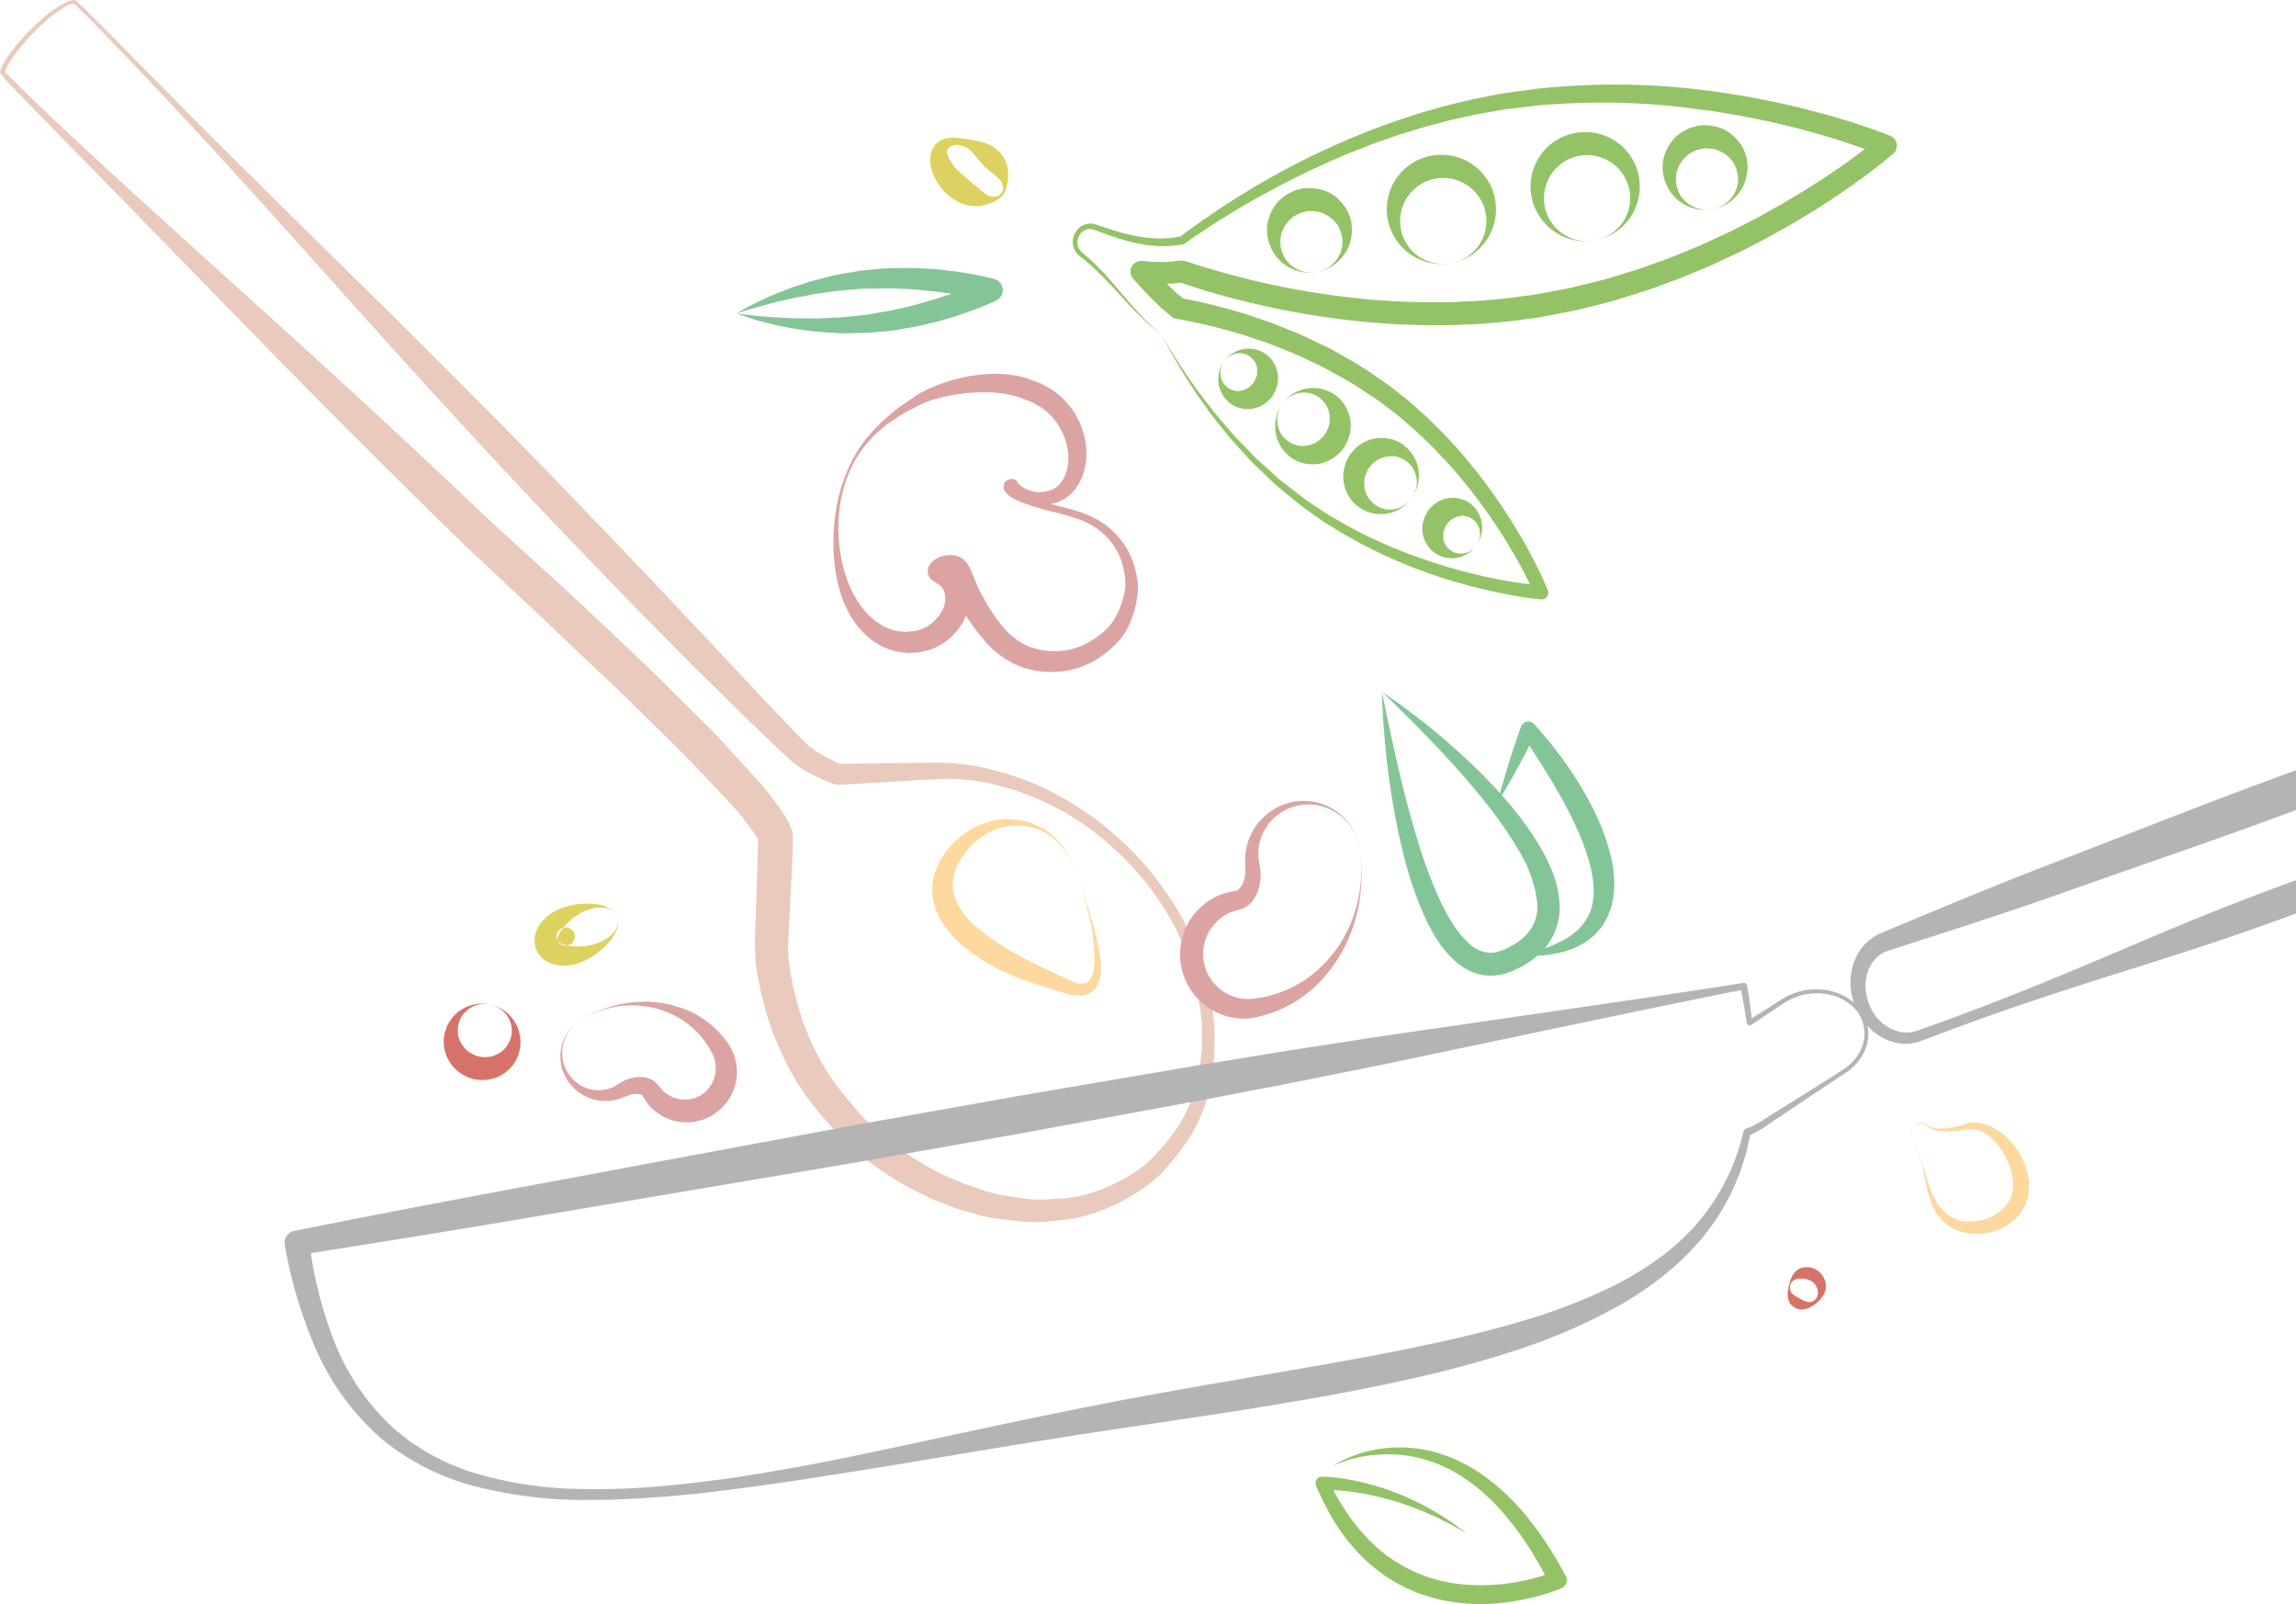
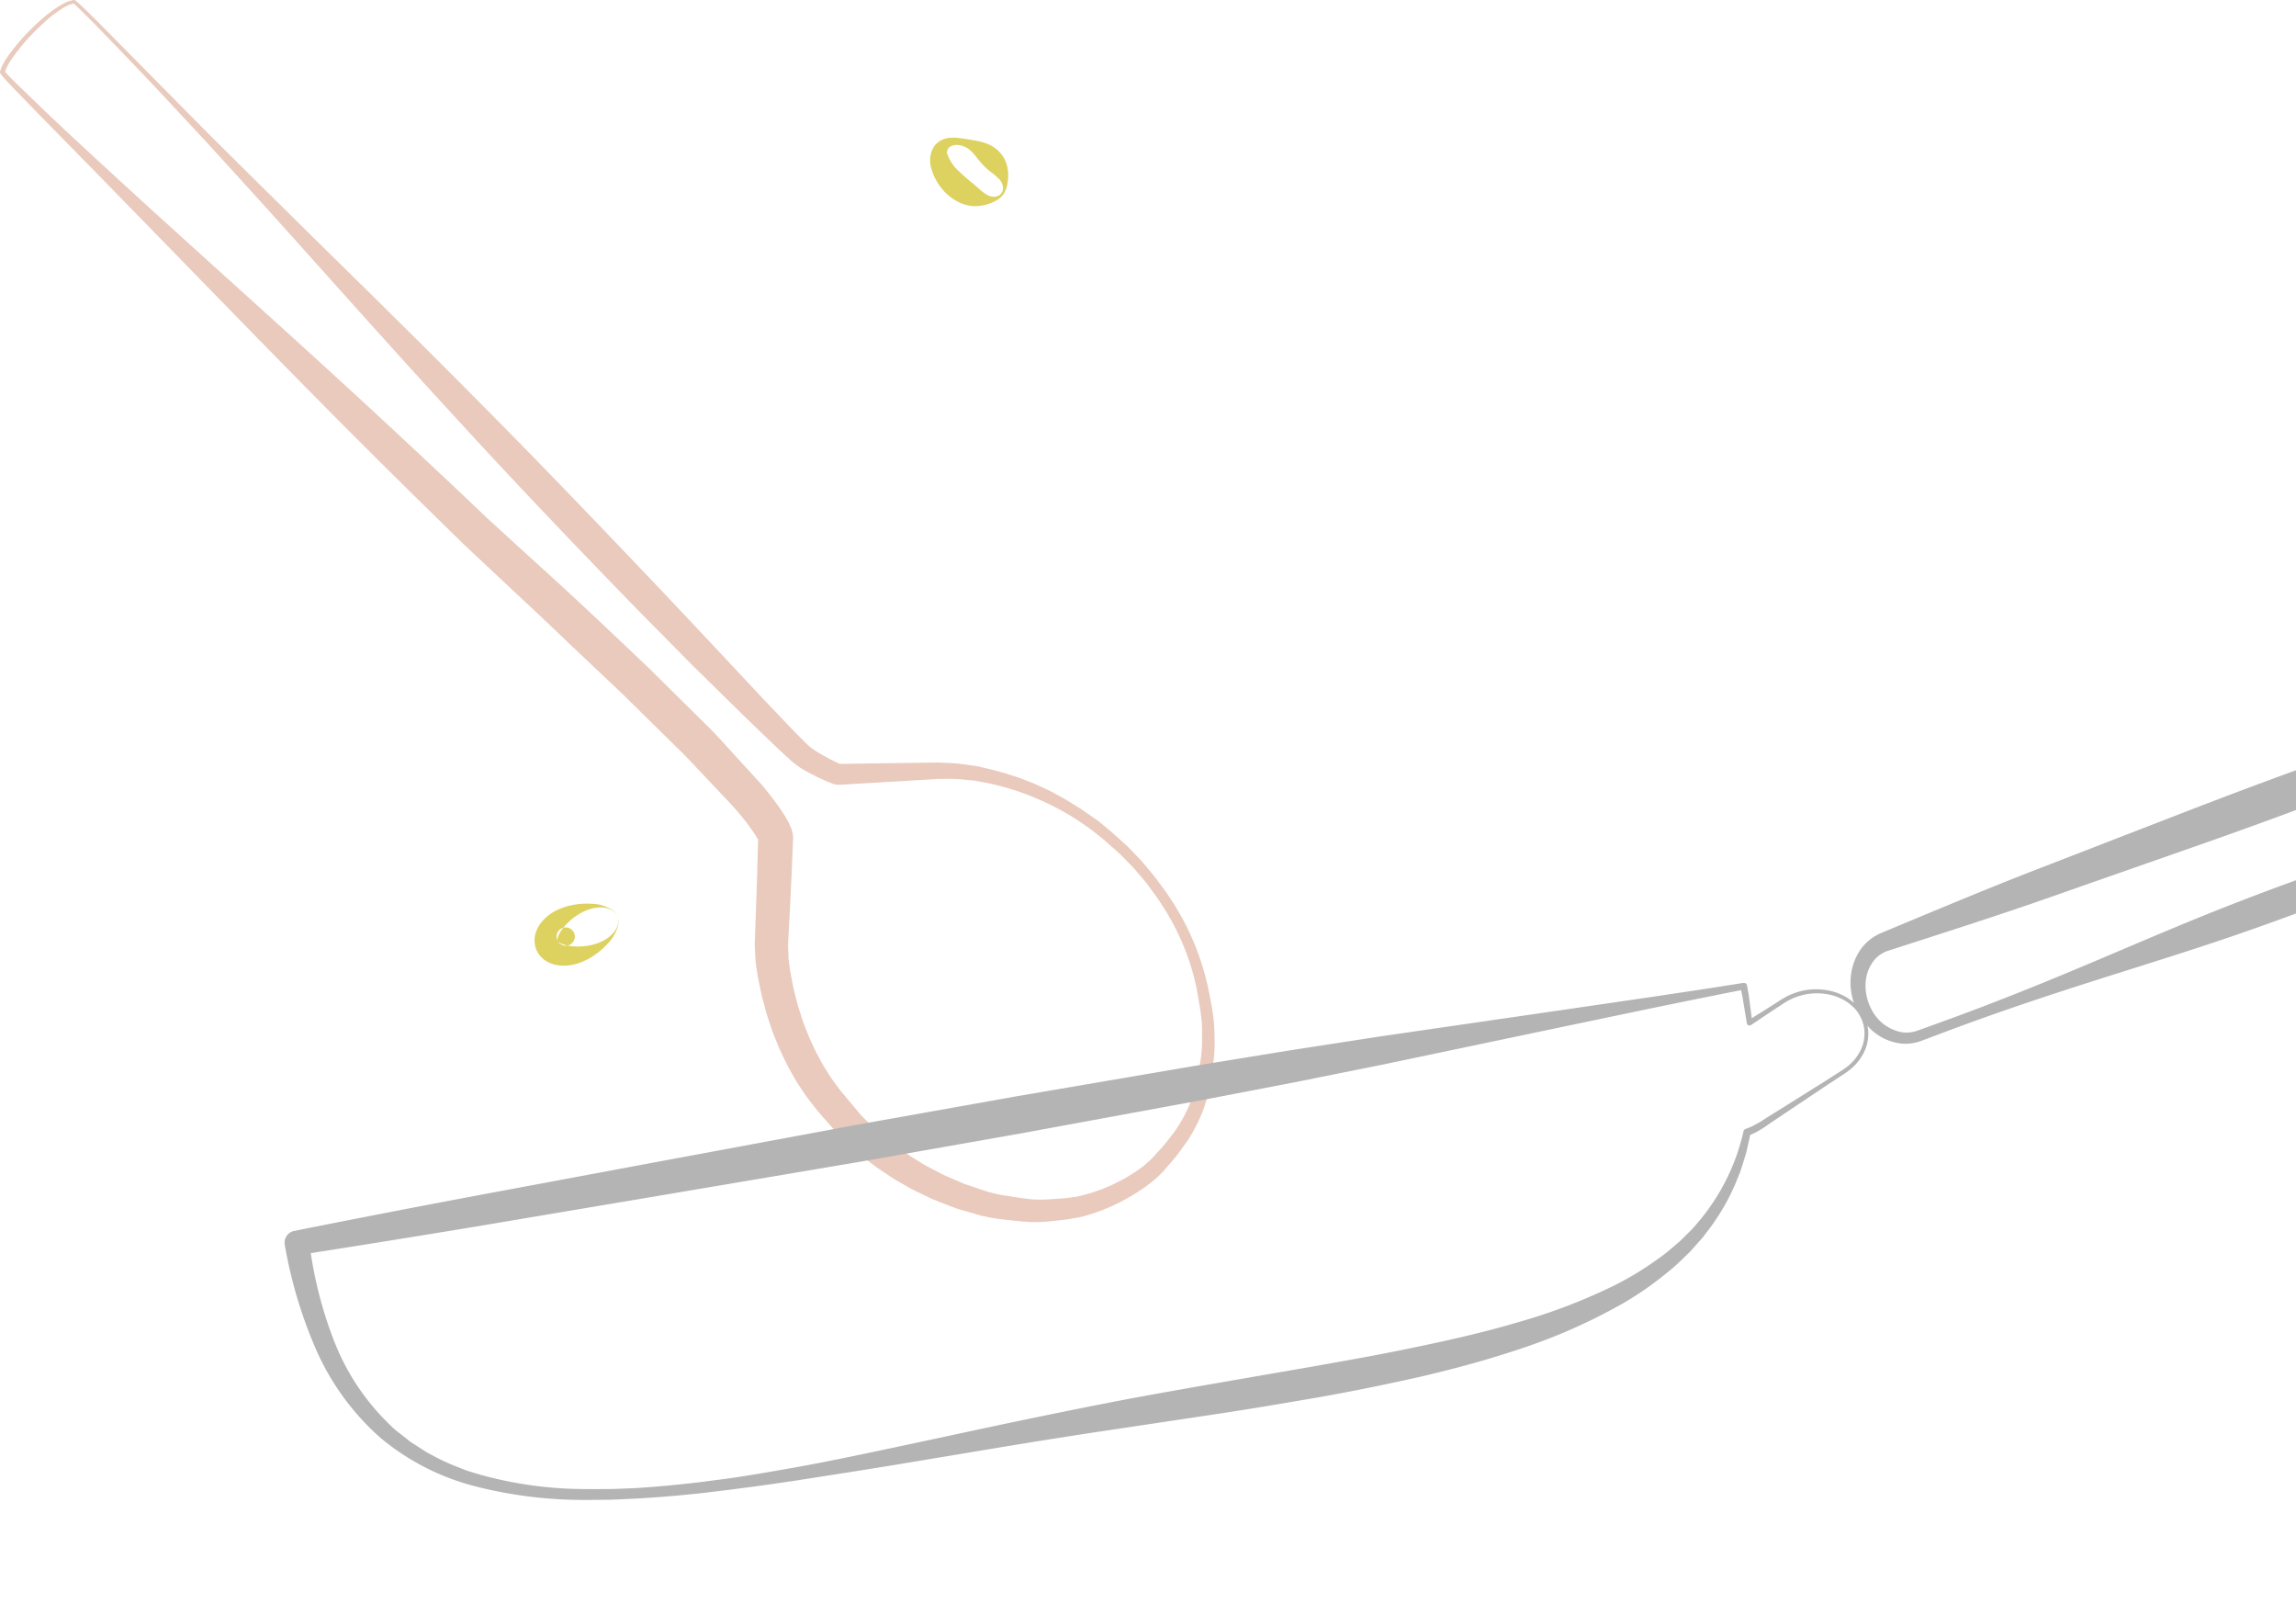
<svg xmlns="http://www.w3.org/2000/svg" width="330" height="230.46" viewBox="0 0 330 230.46">
  <g id="videoconsigli-dx" transform="translate(298 3669.98)">
    <path id="Path_610" data-name="Path 610" d="M-123.44-3520.926c0-.5,0-1-.048-1.551a12.8,12.8,0,0,0-.153-1.579c-.135-1.031-.334-2.029-.524-3.023l-.305-1.478-.384-1.5a37.366,37.366,0,0,0-5.1-11.06c-.543-.853-1.18-1.64-1.765-2.462-.6-.808-1.286-1.573-1.927-2.359-.658-.766-1.358-1.442-2.035-2.165-.748-.739-1.5-1.374-2.249-2.063-.769-.646-1.475-1.25-2.295-1.907l-2.454-1.7c-.852-.512-1.677-1.069-2.545-1.555-.883-.457-1.731-.983-2.646-1.373l-1.353-.624c-.457-.194-.923-.365-1.384-.548-.916-.384-1.87-.651-2.807-.965-.948-.256-1.934-.552-2.859-.753-.482-.106-.9-.228-1.435-.32l-1.516-.212a24.576,24.576,0,0,0-2.93-.248l-.714-.037c-.338-.015-.5,0-.764,0l-1.426.019-5.678.078-5.628.077-.7.009-.349,0,0,0,.072-.011c.105.037-.083-.041-.148-.072l-.27-.121-.589-.288c-.783-.4-1.593-.85-2.3-1.284a8.906,8.906,0,0,1-1.87-1.553c-.64-.629-1.278-1.287-1.914-1.939l-3.773-3.957q-3.725-3.983-7.367-7.874-3.658-3.88-7.226-7.662c-9.547-10.045-18.619-19.506-27.171-28.068-8.516-8.6-16.453-16.352-23.461-23.254q-5.247-5.184-9.8-9.683l-4.344-4.31-3.924-3.959-11.523-11.656c-2.668-2.677-4.1-4.079-4.3-4.069l-.142.006-.343.091a4.726,4.726,0,0,0-1.079.423,17.937,17.937,0,0,0-3.509,2.6,29.486,29.486,0,0,0-4.668,5.257,8.166,8.166,0,0,0-.555.96,2.823,2.823,0,0,0-.219.51l-.1.255-.048.13a.478.478,0,0,0,.058.362l.052.075c.5.642,1.015,1.153,1.559,1.741l3.488,3.6q3.709,3.781,8.192,8.351l9.624,9.859c6.875,7.035,14.591,15.015,23.107,23.615,4.25,4.309,8.724,8.746,13.363,13.331q3.492,3.424,7.1,6.964l7.518,7.044c2.53,2.36,5.091,4.756,7.64,7.221l7.821,7.392,7.761,7.639c1.322,1.256,2.582,2.649,3.873,4l3.879,4.109a34.51,34.51,0,0,1,3.293,4.12c.115.174.24.352.327.51.087.142.235.394.208.343l.047.019.036.111-.007.268q-.041,1.41-.08,2.822c-.088,3.734-.252,7.672-.387,11.555l-.012.366c-.009.185.009.3.012.45l.045.858c.038.553.053,1.184.123,1.673l.217,1.453.044.256.039.19.079.378.156.757c.107.5.2,1.012.322,1.514l.4,1.5c.245,1.006.6,1.986.927,2.973.312.992.758,1.942,1.134,2.914.437.951.88,1.9,1.368,2.83.528.918.99,1.839,1.623,2.75.3.449.6.924.9,1.35l.9,1.185c1.2,1.55,2.672,3.122,3.981,4.614l.143.135a46.476,46.476,0,0,0,4.774,4.052c.833.634,1.732,1.178,2.595,1.77.89.55,1.813,1.05,2.719,1.576.93.48,1.885.915,2.826,1.372.959.433,1.983.788,2.972,1.179l.749.283,2.889.839.542.158a2.419,2.419,0,0,0,.264.063c.536.108,1.072.237,1.6.323,1.076.166,2.085.265,3.082.366l.749.079.187.019.185.014.421.027a14.089,14.089,0,0,0,1.671.052c1.107-.023,2.139-.143,3.145-.256l.749-.087.37-.045.41-.068c.545-.1,1.1-.179,1.633-.292a27.57,27.57,0,0,0,5.948-2.314l1.381-.776c.457-.263.891-.574,1.336-.861a15.019,15.019,0,0,0,1.327-.975l.652-.52a16.319,16.319,0,0,0,1.651-1.695l1.016-1.184c.676-.789,1.258-1.675,1.881-2.512a22.932,22.932,0,0,0,2.734-5.733,25.763,25.763,0,0,0,.7-3.079c.171-.969.285-2.07.408-3.1A18.587,18.587,0,0,0-123.44-3520.926Zm-1.795-.026a17.66,17.66,0,0,1-.158,2.966c-.149.961-.272,1.863-.486,2.873a23.314,23.314,0,0,1-.738,2.794,20.75,20.75,0,0,1-2.644,5.057c-.611.754-1.165,1.544-1.828,2.261l-1.489,1.615-.508.454-.564.5-.551.393a12.644,12.644,0,0,1-1.137.77c-.412.242-.808.508-1.23.731l-1.279.657a24.771,24.771,0,0,1-5.354,1.838c-.45.073-.9.116-1.345.18l-.335.045-.381.029-.752.056c-.995.07-1.964.138-2.868.117a10.983,10.983,0,0,1-1.335-.1l-.328-.033-.19-.022-.187-.028-.746-.11c-.995-.143-1.98-.284-2.881-.463-.456-.094-.89-.222-1.336-.327l-.1-.026-3.386-1.138-.647-.28c-.859-.384-1.724-.707-2.576-1.128-.844-.448-1.7-.871-2.534-1.335-.806-.509-1.631-.988-2.423-1.515-.766-.567-1.567-1.082-2.3-1.685a44.182,44.182,0,0,1-4.254-3.791l-.127-.125h0c-.005-.007-.015-.019-.04-.047l-.241-.288-.477-.573-.957-1.147-.957-1.145-.469-.563s.007.008,0-.005l-.109-.152-.219-.3-.874-1.205c-.261-.391-.477-.765-.72-1.146-.489-.727-.908-1.588-1.355-2.393-.421-.828-.8-1.681-1.174-2.529-.32-.878-.709-1.723-.971-2.619-.279-.889-.585-1.767-.789-2.678l-.343-1.354c-.1-.454-.178-.915-.268-1.371l-.247-1.3-.2-1.457c-.059-.48-.033-.831-.061-1.253l-.027-.6-.01-.282.02-.365c.193-3.915.417-7.725.57-11.69q.062-1.473.124-2.941l.015-.368a1.622,1.622,0,0,0-.013-.436,5.241,5.241,0,0,0-.11-.589l-.107-.343c-.075-.2-.169-.422-.263-.628a9.027,9.027,0,0,0-.484-.911c-.145-.26-.289-.476-.434-.7-.579-.9-1.175-1.71-1.79-2.5-.306-.4-.615-.79-.934-1.172l-.236-.288-.119-.144-.178-.2-.479-.524-3.812-4.167c-1.266-1.385-2.5-2.774-3.872-4.076q-4.013-3.968-7.945-7.857c-5.294-5.024-10.464-9.957-15.624-14.593l-7.532-6.876c-2.44-2.322-4.838-4.612-7.227-6.832-4.757-4.462-9.364-8.762-13.833-12.84-8.922-8.173-17.192-15.567-24.465-22.183-3.645-3.3-7.046-6.394-10.166-9.284-3.135-2.875-5.989-5.542-8.534-7.983q-1.9-1.838-3.594-3.474c-.532-.532-1.092-1.076-1.512-1.569l.079-.223a2.344,2.344,0,0,1,.2-.48,7.711,7.711,0,0,1,.487-.857,28.876,28.876,0,0,1,4.5-5.191A17.411,17.411,0,0,1-288.65-3669a4.2,4.2,0,0,1,.966-.4l.255-.073-.019-.028c-.092-.13,1.4,1.26,4.031,3.975s6.494,6.691,11.286,11.876l3.8,4.082,4.121,4.523q4.307,4.713,9.237,10.224c6.576,7.316,13.953,15.614,22.151,24.519,8.166,8.937,17.2,18.436,26.885,28.37q3.66,3.7,7.414,7.5l7.715,7.577q1.976,1.9,3.974,3.82c.676.637,1.35,1.272,2.055,1.909a11.982,11.982,0,0,0,2.484,1.868c.9.5,1.735.914,2.628,1.324l.681.3.374.147a3.8,3.8,0,0,0,.507.174c.135.036.273.065.407.087a1.7,1.7,0,0,0,.344.009l.351-.021.7-.041,5.624-.332,5.671-.335,1.426-.084c.216-.011.526-.038.663-.034l.716,0a21.9,21.9,0,0,1,2.787.11l1.339.122c.416.049.928.165,1.388.244.964.159,1.829.407,2.749.624.9.276,1.816.5,2.7.846.442.163.892.312,1.332.485l1.305.56a37.349,37.349,0,0,1,9.7,6.137c.7.637,1.461,1.271,2.122,1.91.676.71,1.405,1.4,2.04,2.131.61.746,1.267,1.445,1.843,2.228.559.8,1.17,1.562,1.687,2.389a35.261,35.261,0,0,1,4.807,10.617l.335,1.418.273,1.477c.167.978.34,1.956.446,2.922a11.35,11.35,0,0,1,.111,1.422C-125.218-3521.966-125.224-3521.456-125.235-3520.952Z" fill="#e9cabd" />
-     <path id="Path_611" data-name="Path 611" d="M-134.516-3586.518l-.047-.295a9.955,9.955,0,0,0-.224-1.17c-.108-.384-.2-.771-.325-1.148l-.445-1.113a11.391,11.391,0,0,0-2.883-3.762,6.714,6.714,0,0,0-.915-.716l-.46-.315-.258-.173-.261-.134-1.046-.533c-.354-.155-.717-.277-1.074-.417-1.447-.53-2.9-.828-4.329-1.228l-.251-.071c.046-.007.083-.009.132-.018a4.672,4.672,0,0,0,.986-.248,5.254,5.254,0,0,0,1.745-1.067,7.281,7.281,0,0,0,1.978-3.364,9.417,9.417,0,0,0,.255-3.8,10.688,10.688,0,0,0-1.1-3.607,11.07,11.07,0,0,0-.976-1.632,12.246,12.246,0,0,0-1.3-1.449,6.771,6.771,0,0,0-.709-.622l-.328-.254-.165-.126-.081-.064-.042-.031-.071-.052s0,0-.008-.005l-.014-.008-.026-.015c-.569-.332-1.148-.66-1.733-.959l-1.746-.649-.28-.1-.449-.116c-.3-.071-.6-.163-.9-.213a17.207,17.207,0,0,0-3.574-.269,21.69,21.69,0,0,0-3.475.379l-.4.08-.224.044-.21.052-.837.209-.836.212-.819.275a15.071,15.071,0,0,0-1.634.615l-.813.348c-.26.123-.49.261-.738.392s-.452.238-.76.42l-.7.477-1.394.954a13.128,13.128,0,0,0-1.339,1.028l-1.3,1.073a29.494,29.494,0,0,0-2.316,2.444,11.463,11.463,0,0,0-1.012,1.339,14.62,14.62,0,0,0-.9,1.416,21.51,21.51,0,0,0-1.412,3.031c-.17.435-.32.88-.481,1.319l-.379,1.353c-.108.455-.191.915-.289,1.373s-.141.925-.224,1.387a25.218,25.218,0,0,0-.247,2.8q-.039.7-.026,1.413c0,.471-.01.945.035,1.417.038.947.174,1.888.3,2.837l.284,1.413c.109.47.26.93.391,1.4a15.759,15.759,0,0,0,1.138,2.718,9.081,9.081,0,0,0,.779,1.287c.143.208.278.42.431.629l.534.6.548.6c.179.17.352.31.527.466l.525.456a2.4,2.4,0,0,0,.392.272l.347.206a6.717,6.717,0,0,0,1.449.722,6.928,6.928,0,0,0,1.607.468l.883.129c.142.016.309.045.43.048l.346-.009a12.062,12.062,0,0,0,1.384-.087l.205-.038a8.489,8.489,0,0,0,3.137-1.2,7.5,7.5,0,0,0,1.337-1.057,9.045,9.045,0,0,0,1.143-1.34l.381-.581.073-.122.024-.051.053-.1.1-.207.2-.414c.021-.054.037-.109.057-.164l.186.311.162.237.328.476c.212.319.443.635.683.952.452.638.987,1.254,1.512,1.867a13.905,13.905,0,0,0,4.021,3.079q.636.279,1.278.534c.385.122.726.193,1.092.29l.269.069a3.872,3.872,0,0,0,.393.091l.615.084a10.508,10.508,0,0,0,1.242.1,10.1,10.1,0,0,0,1.3-.012,10.715,10.715,0,0,0,1.163-.128c.492-.062.841-.173,1.266-.26.4-.113.8-.245,1.2-.379a13.239,13.239,0,0,0,4.186-2.6l.465-.425c.144-.14.259-.271.389-.409l.38-.409c.193-.22.291-.377.437-.571a10.726,10.726,0,0,0,1.161-2.223,13.518,13.518,0,0,0,.993-4.75l-.016-.559A3.147,3.147,0,0,0-134.516-3586.518Zm-31.911,7.205h0Zm28.979-2.421a8.43,8.43,0,0,1-1.037,1.646l-.26.3-.413.375c-.136.121-.275.26-.407.369l-.381.3a11.4,11.4,0,0,1-3.453,1.863c-.311.086-.623.175-.937.249-.3.044-.672.135-.918.148a8.81,8.81,0,0,1-1.052.065,8.633,8.633,0,0,1-.924-.031,7.612,7.612,0,0,1-.97-.114l-.484-.08-.415-.122c-.347-.1-.732-.2-1.05-.315-.25-.132-.5-.257-.754-.373a10.761,10.761,0,0,1-2.93-2.426c-.422-.534-.852-1.053-1.243-1.645-.2-.283-.4-.575-.591-.883l-.292-.454-.13-.2-.027-.051-.067-.122-1.066-1.965c-.334-.652-.524-1.251-.8-1.876l-.436-1.041-.056-.131-.116-.221c-.081-.148-.16-.292-.253-.436-.111-.151-.229-.3-.353-.442a3.731,3.731,0,0,0-.542-.456,3,3,0,0,0-.749-.33c-.126-.031-.255-.057-.383-.076s-.2-.015-.307-.02a4.636,4.636,0,0,0-.936.073l-.146.03-.255.068a2.8,2.8,0,0,0-.506.183l-.251.119-.123.063-.161.112a4.074,4.074,0,0,0-.6.544,1.674,1.674,0,0,0,.113,2.356l.231.176.306.193c.123.077.248.147.375.212.107.085.195.18.3.258l.08.06.013.009.175.224.216.273.03.117a2.32,2.32,0,0,1,.207.67,3.611,3.611,0,0,1,.017.9l-.085.472a3.542,3.542,0,0,1-.325.861v0l-.333.541a5.53,5.53,0,0,1-.642.776,5.682,5.682,0,0,1-.8.69,5.27,5.27,0,0,1-1.953.882l-.133.036-.1.026-.012,0-.224.021-.691.064-.343.036a1.685,1.685,0,0,1-.258-.02c-.162-.018-.325-.03-.491-.04a4.218,4.218,0,0,1-1.068-.207,4.251,4.251,0,0,1-1.07-.41l-.464-.205-.578-.386c-.189-.129-.4-.257-.569-.386l-.427-.385-.441-.383-.416-.473a7.107,7.107,0,0,1-.794-1,14.059,14.059,0,0,1-1.307-2.267c-.17-.409-.363-.812-.518-1.231l-.43-1.278a22.454,22.454,0,0,1-.58-2.654c-.091-.449-.124-.9-.176-1.357a10.465,10.465,0,0,1-.09-1.369,24.509,24.509,0,0,1,.055-2.75,20.55,20.55,0,0,1,.4-2.725l.338-1.334.434-1.3a17.942,17.942,0,0,1,1.429-2.963,14.028,14.028,0,0,1,2-2.587,10.134,10.134,0,0,1,1.165-1.142c.411-.358.828-.707,1.246-1.05l1.36-.9a11.253,11.253,0,0,1,1.386-.849l1.448-.743.721-.369.733-.291c.257-.1.518-.21.771-.29l.745-.205a13.1,13.1,0,0,1,1.526-.357,15.317,15.317,0,0,1,1.565-.265l.786-.106.2-.027.187-.015.413-.035a28.553,28.553,0,0,1,3.122-.055,18.2,18.2,0,0,1,3,.429c.243.051.47.139.7.2l.349.1.3.121,1.54.611c.381.24.766.453,1.161.661l.018.01.009.005h0l.069.052.164.126.332.249a3.754,3.754,0,0,1,.537.471,9.751,9.751,0,0,1,.923,1.009,11.714,11.714,0,0,1,.773,1.19,10.085,10.085,0,0,1,.6,1.293,11.141,11.141,0,0,1,.363,1.388,6.773,6.773,0,0,1,.045,2.8,5.164,5.164,0,0,1-1.1,2.429,3.272,3.272,0,0,1-.991.759,2.922,2.922,0,0,1-.6.218c-.194.06-.476.109-.721.162-.021,0-.04,0-.061,0a3.855,3.855,0,0,1-1.792-.136,4.26,4.26,0,0,1-1.644-.873l-.229-.214v-.008l-.1-.251a.637.637,0,0,0-.173-.193l-.215-.117-.016,0-.033-.011a1.255,1.255,0,0,0-.645-.026,1.475,1.475,0,0,0-.187.061,1.127,1.127,0,0,0-.315.185.919.919,0,0,0-.29.426l-.038.133-.02.082-.024.189a.942.942,0,0,0,.045.384l.053.131.012.026.06.1.021.028.084.112a2.567,2.567,0,0,0,.491.5,3.628,3.628,0,0,0,.549.371,8.382,8.382,0,0,0,1.074.52,33.738,33.738,0,0,0,4.33,1.356,37.493,37.493,0,0,1,4.223,1.223,9.9,9.9,0,0,1,3.6,2.216,9.157,9.157,0,0,1,2.288,3.43,10.908,10.908,0,0,1,.66,4.063A11.751,11.751,0,0,1-137.448-3581.734Zm35.134,37.406a26.866,26.866,0,0,1-.354,4.22,23.7,23.7,0,0,1-1.638,5.281,21.375,21.375,0,0,1-3.635,5.546,18.064,18.064,0,0,1-6.159,4.4l-.975.373a7.031,7.031,0,0,1-.958.32l-.923.247-.464.124-.029.008a.486.486,0,0,1-.1.021l-.069.011-.139.021-.279.042a8.808,8.808,0,0,1-4.536-.555,9,9,0,0,1-3.79-2.793,8.847,8.847,0,0,1-1.241-2.071,8.544,8.544,0,0,1-.429-1.2c-.137-.473-.141-.6-.251-1.121a9.476,9.476,0,0,1,.533-4.775,9.039,9.039,0,0,1,2.794-3.8,9.4,9.4,0,0,1,1.982-1.227,10.374,10.374,0,0,1,1.1-.407l.593-.164a4.82,4.82,0,0,1,.5-.088l.464-.073.082-.007a.951.951,0,0,0,.356-.262,3.061,3.061,0,0,0,.645-1.185,5.518,5.518,0,0,0,.234-1.471,3.748,3.748,0,0,0-.014-.433l-.02-.463a6.64,6.64,0,0,1,0-1.027,8.571,8.571,0,0,1,1.089-3.74,8.515,8.515,0,0,1,5.355-4.086,8.223,8.223,0,0,1,5.469.551,8.225,8.225,0,0,1,3.195,2.73,8.149,8.149,0,0,1,1.149,2.452c.153.607.2.939.2.939s-.054-.331-.214-.936a7.661,7.661,0,0,0-1.184-2.422,7.369,7.369,0,0,0-3.258-2.512,7.226,7.226,0,0,0-5.18-.1,7.27,7.27,0,0,0-2.486,1.515,7.291,7.291,0,0,0-1.726,2.524,6.841,6.841,0,0,0-.493,3.092,4.807,4.807,0,0,0,.1.791l.077.448c.024.164.059.275.076.485a7.023,7.023,0,0,1-.077,2.232,5.556,5.556,0,0,1-.938,2.227,3.6,3.6,0,0,1-1.064,1,2.919,2.919,0,0,1-.81.336l-.476.128c-.145.042-.335.078-.444.122l-.33.127c-.214.065-.468.219-.7.319a6.458,6.458,0,0,0-1.28.929,6.684,6.684,0,0,0-1.723,2.622,6.544,6.544,0,0,0-.3,3.114c.034.131.116.672.184.837a5.3,5.3,0,0,0,.243.683,6.669,6.669,0,0,0,.773,1.369,6.708,6.708,0,0,0,2.421,1.994,6.245,6.245,0,0,0,3.077.613l.3-.01.051,0-.047.009.031,0,.474-.075.943-.148a5.055,5.055,0,0,0,.863-.193l.812-.218a16.554,16.554,0,0,0,5.936-3.234,18.282,18.282,0,0,0,4.009-4.813,19.234,19.234,0,0,0,2.008-5.011,20.571,20.571,0,0,0,.562-4.164c0-.585,0-1.108-.006-1.562-.043-.453-.08-.838-.109-1.15-.063-.624-.1-.958-.1-.958s.036.334.106.957c.034.312.076.7.124,1.149C-102.339-3545.438-102.326-3544.914-102.314-3544.328Zm-103.353,31.774.006.009h-.005Zm13.524-4.424c.028.306.044.618.061.929a4.118,4.118,0,0,1-.059.933,7.475,7.475,0,0,1-.153.93,7.554,7.554,0,0,1-.72,1.755,8.292,8.292,0,0,1-.51.824c-.231.269-.472.535-.72.792-.118.117-.263.277-.364.355l-.3.223-.6.447c-.285.19-.094.061-.164.107l-.027.013-.055.026-.107.051-.219.1-.437.2a3.6,3.6,0,0,1-.9.318l-.937.209a7.194,7.194,0,0,1-.952.044,7.46,7.46,0,0,1-1.875-.228,6.334,6.334,0,0,1-.882-.321,4.135,4.135,0,0,1-.839-.405l-.776-.509a5.492,5.492,0,0,1-.732-.673l-.347-.365a1.809,1.809,0,0,1-.277-.341l-.391-.613-.1-.155-.048-.077-.089-.136.046.017-.041-.053-.125-.069a1.683,1.683,0,0,0-.375-.12,3.261,3.261,0,0,0-.479-.02,2.761,2.761,0,0,0-.484.056,1.657,1.657,0,0,0-.523.135l-.32.127-.081.031-.02.009.043-.026-.048.018-.188.073-.745.279a2.9,2.9,0,0,1-.756.185l-.755.115a10.883,10.883,0,0,1-1.479-.061,6.588,6.588,0,0,1-4.357-2.767,6.271,6.271,0,0,1-1.087-4.032,4.956,4.956,0,0,1,.144-.89c.028-.142.056-.281.083-.417.051-.13.1-.257.151-.382.1-.247.185-.49.286-.711l.374-.588a4.885,4.885,0,0,1,.738-.907,2.823,2.823,0,0,1,.649-.563c.38-.275.583-.42.583-.42l-.576.429a2.815,2.815,0,0,0-.639.573,4.012,4.012,0,0,0-.706.919l-.341.6c-.089.223-.161.466-.248.712-.04.124-.082.25-.125.378-.016.136-.033.274-.05.413a4.81,4.81,0,0,0-.071.866,5.261,5.261,0,0,0,1.417,3.6,3.609,3.609,0,0,0,.794.716,4.185,4.185,0,0,0,.927.545,5.458,5.458,0,0,0,2.17.455,10.416,10.416,0,0,0,1.12-.148l.536-.185a1.7,1.7,0,0,0,.517-.226l1.111-.654a4.185,4.185,0,0,1,.766-.363,4.852,4.852,0,0,1,.877-.247,5.5,5.5,0,0,1,.923-.1,4.17,4.17,0,0,1,1.016.136,3.789,3.789,0,0,1,.541.184,6.125,6.125,0,0,1,.56.337,3.655,3.655,0,0,1,.525.558l.059.077c.028.041-.127-.2-.055-.09l.014.017.058.07.117.139.461.563a.558.558,0,0,0,.213.194l.19.131c.139.083.2.2.384.272l.48.256a1.807,1.807,0,0,0,.508.19,4.1,4.1,0,0,0,.518.151,4.25,4.25,0,0,0,1.072.066c.177-.02.358,0,.533-.041s.344-.091.518-.131a1.424,1.424,0,0,0,.5-.189l.243-.114.123-.055.061-.026.03-.011.5-.362.3-.219c.1-.072.1-.123.157-.182a2.878,2.878,0,0,1,.288-.317c.1-.115.189-.3.291-.437a4.413,4.413,0,0,0,.469-.973,4.282,4.282,0,0,0,.125-.529,1.846,1.846,0,0,0,.083-.539c0-.182,0-.365.017-.548a2.838,2.838,0,0,0-.068-.543,2.348,2.348,0,0,0-.107-.541c-.068-.17-.131-.343-.189-.522l-.044-.134-.022-.067-.005-.017.03.045-.021-.038-.178-.317-.351-.626a3.924,3.924,0,0,0-.353-.543l-.349-.5a12.251,12.251,0,0,0-3.735-3.3,13.2,13.2,0,0,0-4.373-1.558,13.6,13.6,0,0,0-4.013-.092,15.182,15.182,0,0,0-3.041.738l-1.083.429c-.3.155-.558.286-.767.392l-.637.33.632-.34c.207-.109.461-.246.761-.405l1.073-.46a19.591,19.591,0,0,1,3.02-.931,18.271,18.271,0,0,1,4.124-.373,16.174,16.174,0,0,1,4.912.939,13.7,13.7,0,0,1,4.894,3.072c.345.382.784.807,1.058,1.182l.437.572a2.958,2.958,0,0,1,.366.53l.106.2a6.06,6.06,0,0,1,.694,1.667A5.369,5.369,0,0,1-192.143-3516.978Z" fill="#dba4a2" />
    <path id="Path_612" data-name="Path 612" d="M-209.251-3538.291s.03.1.084.3a1.964,1.964,0,0,1-.034.863,2.964,2.964,0,0,1-.629,1.168,4.751,4.751,0,0,1-1.324,1.068,6.613,6.613,0,0,1-1.844.689,8.2,8.2,0,0,1-2.127.217,6.451,6.451,0,0,1-1.949-.31,2.411,2.411,0,0,1-.625-.321l-.078-.074-.049-.054.05.087-.141-.288a1.311,1.311,0,1,1,.059.133h0v-.014l-.014-.012-.011-.044v-.183a2.482,2.482,0,0,1,.229-.668,6.46,6.46,0,0,1,1.2-1.584c.252-.253.521-.494.777-.706.136-.11.316-.223.469-.333.112-.087.286-.186.427-.278a6.72,6.72,0,0,1,1.822-.788,4.73,4.73,0,0,1,1.694-.148,2.939,2.939,0,0,1,1.255.408,1.961,1.961,0,0,1,.618.6c.1.178.145.274.145.274m0,0s-.046-.1-.135-.28a2.315,2.315,0,0,0-.6-.642,5.658,5.658,0,0,0-3.044-.912,10.92,10.92,0,0,0-2.233.1c-.206.039-.385.059-.624.118-.192.046-.37.075-.58.137a9.371,9.371,0,0,0-1.286.468,6.541,6.541,0,0,0-2.412,1.806,4.6,4.6,0,0,0-.87,1.633c-.042.173-.081.348-.115.526-.016.189-.026.381-.029.572.013.2.037.4.066.6l.079.3.046.149.022.074.012.036.006.018c.029.066-.057-.122.067.152l.151.289a5.068,5.068,0,0,0,.436.606c.133.135.273.267.415.394.142.11.294.206.443.3a4.549,4.549,0,0,0,1.753.578,6.49,6.49,0,0,0,2.985-.37,9.5,9.5,0,0,0,2.283-1.206,10.7,10.7,0,0,0,1.7-1.492,5.736,5.736,0,0,0,1.569-2.779,2.358,2.358,0,0,0-.012-.878Zm55.149-103.886-.2.191a1.363,1.363,0,0,1-.729.271,2.037,2.037,0,0,1-1.184-.318,7.635,7.635,0,0,1-1.253-.985c-.4-.377-.894-.73-1.3-1.091-.525-.446-.959-.826-1.439-1.283a6.03,6.03,0,0,1-1.187-1.475,7,7,0,0,1-.36-.739l-.065-.172-.044-.168-.065-.095.1-.319c-.091.129-.024.034-.044.061v0l0-.011.008-.02.014-.044.028-.1.1-.178a1.609,1.609,0,0,1,.359-.3,2.008,2.008,0,0,1,1.054-.193,3.093,3.093,0,0,1,2.008,1.011,7.344,7.344,0,0,1,.7.822c.1.132.247.3.372.44a3.2,3.2,0,0,0,.293.352,9.769,9.769,0,0,0,1.273,1.2,10.188,10.188,0,0,1,1.219,1.021,2.06,2.06,0,0,1,.586,1.091,1.385,1.385,0,0,1-.094.768c-.089.145-.142.231-.156.255m.272.19.173-.256a3.561,3.561,0,0,0,.366-.912,6.688,6.688,0,0,0,.2-1.587,5.331,5.331,0,0,0-.4-2.106,4.568,4.568,0,0,0-1.529-1.88c-.188-.129-.333-.222-.576-.363-.183-.084-.34-.156-.559-.239a7.836,7.836,0,0,0-1.349-.387c-.907-.181-1.791-.312-2.716-.43a6.354,6.354,0,0,0-1.478,0,3.2,3.2,0,0,0-.815.22l-.411.21-.191.141-.1.075-.048.037-.024.021-.012.009c-.024.033.039-.059-.059.076l-.247.224a4.353,4.353,0,0,0-.317.5c-.069.149-.135.3-.2.461-.045.152-.087.31-.126.471a4.376,4.376,0,0,0,.062,1.779,7.939,7.939,0,0,0,1.345,2.79,7.213,7.213,0,0,0,2,1.843,5.762,5.762,0,0,0,2.351.9,5.914,5.914,0,0,0,2.154-.158,6.522,6.522,0,0,0,1.493-.591,3.506,3.506,0,0,0,.779-.582c.143-.169.221-.258.221-.258l0-.006Z" fill="#ddd260" />
-     <path id="Path_613" data-name="Path 613" d="M-154.023-3628.984a1.652,1.652,0,0,1-.8,2.192c-.788.368-1.5.674-2.263.968s-1.5.573-2.259.837c-.752.28-1.519.51-2.286.741s-1.528.476-2.314.639c-.78.179-1.553.373-2.34.538l-2.4.416a21.458,21.458,0,0,1-2.357.308l-2.331.2-2.445.04a19.415,19.415,0,0,1-2.39-.05l-2.378-.166c-.789-.085-1.576-.194-2.36-.3s-1.564-.252-2.339-.409-1.55-.29-2.312-.506a35.356,35.356,0,0,1-4.51-1.4c.782.107,1.551.216,2.33.284.772.095,1.548.155,2.324.21s1.547.1,2.32.137,1.543.08,2.315.061l2.306.018,2.3-.1c.765-.019,1.524-.092,2.283-.172l2.225-.215,2.306-.4,1.155-.185c.386-.06.736-.161,1.105-.238l2.186-.5c.73-.192,1.461-.416,2.189-.621s1.455-.431,2.176-.669c.449-.144.9-.291,1.341-.445-.466-.07-.933-.133-1.4-.193-.752-.106-1.506-.2-2.262-.26s-1.512-.155-2.269-.212l-2.275-.088c-.76-.053-1.517-.024-2.275,0l-2.233.02-2.331.2c-.783.061-1.558.134-2.293.25l-2.253.31-2.262.436c-.763.123-1.514.3-2.265.481s-1.509.352-2.256.557-1.5.394-2.246.629c-.755.206-1.493.455-2.24.7a35.588,35.588,0,0,1,4.175-2.2c.71-.351,1.447-.629,2.182-.92s1.47-.588,2.223-.828,1.5-.495,2.267-.724l2.335-.6a19.848,19.848,0,0,1,2.323-.479l2.308-.4,2.436-.233a22.348,22.348,0,0,1,2.4-.125l2.4-.027c.8.019,1.6.069,2.4.1.8.016,1.6.12,2.391.211s1.593.174,2.383.312c.792.122,1.585.245,2.374.413.8.152,1.562.319,2.4.54l.014.005A1.642,1.642,0,0,1-154.023-3628.984Zm88.036,86.478c-.033.5-.085,1.008-.132,1.507-.095.5-.216,1.006-.338,1.5-.189.486-.369.975-.58,1.444-.269.448-.513.91-.815,1.327-.34.389-.652.8-1.021,1.153-.4.316-.783.646-1.189.93l-1.281.72a12.5,12.5,0,0,1-2.7.877,15.122,15.122,0,0,1-2.727.373c-.086.006-.172,0-.257,0a12.6,12.6,0,0,1-1.867,1.359c-.37.207-.742.421-1.123.587l-.569.264c-.07.028.108-.038-.167.068l-.033.011-.067.022-.134.044-.27.091-.537.178a6.073,6.073,0,0,1-.737.148c-.263.042-.526.078-.789.11a5.738,5.738,0,0,1-.744-.015l-.736-.049-.71-.175a6.046,6.046,0,0,1-.7-.206l-.645-.3a6.447,6.447,0,0,1-1.186-.705,7.369,7.369,0,0,1-1.027-.834,16.091,16.091,0,0,1-2.983-3.874,34.539,34.539,0,0,1-1.946-4.1,55.9,55.9,0,0,1-2.488-8.013c-.635-2.572-1.088-5.026-1.45-7.3-.739-4.535-1.062-8.344-1.246-11.007s-.195-4.193-.195-4.193l.849,4.1c.551,2.6,1.349,6.316,2.459,10.709.562,2.194,1.217,4.555,1.97,7.018A70.458,70.458,0,0,0-91.3-3541.2a31.267,31.267,0,0,0,1.909,3.657,15.357,15.357,0,0,0,2.478,3.077,4.749,4.749,0,0,0,3,1.383,2.91,2.91,0,0,0,.382.011c.111-.023.22-.041.33-.054a1.475,1.475,0,0,0,.373-.055l.534-.185.268-.093.134-.047h0l.454-.219c.313-.136.591-.313.883-.471a7.3,7.3,0,0,0,2.7-2.483,5.985,5.985,0,0,0,.815-3.413,17.829,17.829,0,0,0-2.581-7.515,56.445,56.445,0,0,0-4.489-6.592c-1.591-2.01-3.17-3.871-4.678-5.549-3.027-3.349-5.7-6.035-7.58-7.9l-2.2-2.155-.793-.752.906.611c.584.408,1.453.991,2.517,1.794a100.056,100.056,0,0,1,8.5,7.059c1.622,1.5,3.335,3.188,5.03,5.086q.564-2.07,1.2-4.109c.278-.916.579-1.822.887-2.726s.595-1.815.922-2.711a1.165,1.165,0,0,1,.3-.445,1.125,1.125,0,0,1,1.6.07l.078.085c.632.694,1.214,1.373,1.8,2.074s1.152,1.406,1.691,2.141a54.131,54.131,0,0,1,3.066,4.533q.717,1.172,1.366,2.393c.421.821.843,1.645,1.217,2.5s.735,1.711,1.034,2.608a26.441,26.441,0,0,1,.794,2.732c.1.472.2.938.276,1.417l.17,1.453Zm-2.963.013c-.043-.4-.079-.8-.109-1.191l-.213-1.2-.295-1.2c-.224-.8-.475-1.6-.782-2.389-.274-.8-.621-1.58-.969-2.361s-.722-1.559-1.109-2.33c-.407-.763-.795-1.537-1.225-2.293s-.856-1.516-1.305-2.266-.906-1.494-1.371-2.237l-1.42-2.216c-.143-.217-.291-.434-.437-.651-.13.248-.257.5-.386.747-.437.847-.881,1.691-1.35,2.525q-1.062,1.953-2.216,3.865a47.224,47.224,0,0,1,5.015,6.585,27.306,27.306,0,0,1,2.107,4.066,14.629,14.629,0,0,1,1.166,4.8,9.248,9.248,0,0,1-1.217,5.25,8.706,8.706,0,0,1-.909,1.264,11.708,11.708,0,0,0,1.519-.6,15.734,15.734,0,0,0,2.206-1.2l.946-.754c.282-.277.529-.581.794-.86.244-.3.428-.631.648-.934.182-.329.309-.686.472-1.018l.3-1.087c.035-.385.089-.762.136-1.139Z" fill="#84c598" />
-     <path id="Path_614" data-name="Path 614" d="M-143.217-3544.255l-.291-.758c-.1-.244-.2-.559-.367-.9s-.369-.74-.589-1.183c-.259-.42-.555-.886-.895-1.377l-.608-.713c-.107-.12-.206-.256-.326-.373s-.257-.222-.389-.334a8.659,8.659,0,0,0-.839-.681l-.983-.6c-.346-.191-.747-.3-1.135-.476a5.45,5.45,0,0,0-1.213-.357,9.933,9.933,0,0,0-5.669.322c-.243.091-.5.164-.738.273l-.715.355a10.474,10.474,0,0,0-1.4.847,16,16,0,0,0-1.353,1.111l-.543.571-.267.29-.067.072-.017.019c-.025.031.03-.043-.059.074l-.033.044-.131.174a10.532,10.532,0,0,0-1.759,3.2,7.942,7.942,0,0,0-.272,3.971,9.692,9.692,0,0,0,1.56,3.649,15.063,15.063,0,0,0,2.516,2.8,26.258,26.258,0,0,0,5.982,3.809c1.039.5,2.089.928,3.139,1.314.525.191,1.048.368,1.579.541l1.537.485c1.019.318,1.979.61,3.006.9a5.8,5.8,0,0,0,1.759.236,2.907,2.907,0,0,0,1.83-.635,2.957,2.957,0,0,0,.964-1.527,5.989,5.989,0,0,0,.226-1.529,13.486,13.486,0,0,0-.231-2.73,44.241,44.241,0,0,0-1.114-4.533c-.394-1.324-.765-2.467-1.082-3.406-.628-1.876-1.017-2.937-1.017-2.937m0,0,.261.769c.167.5.423,1.237.7,2.187s.608,2.1.9,3.45a27.679,27.679,0,0,1,.647,4.55,12.654,12.654,0,0,1-.1,2.552,2.759,2.759,0,0,1-1.012,1.968,2.478,2.478,0,0,1-2.116-.224l-2.8-1.308c-1.931-.864-3.8-1.795-5.667-2.857a31.95,31.95,0,0,1-5.206-3.592,9.946,9.946,0,0,1-3.258-4.589,6.664,6.664,0,0,1,.977-5.157l.088-.157.022-.039c-.081.1-.014.017-.028.034l.014-.019.057-.081.23-.321.449-.641c.307-.319.556-.678.9-.988a8.918,8.918,0,0,1,1.065-.888l.561-.4c.19-.125.4-.216.594-.326a8.252,8.252,0,0,1,4.971-.968,4.912,4.912,0,0,1,1.2.193,9.7,9.7,0,0,1,1.086.329l.988.481a6.992,6.992,0,0,1,.857.592l.4.3c.124.106.23.23.342.342l.639.663c.356.47.668.92.944,1.327.231.437.438.826.617,1.165s.274.654.379.9ZM-23.165-3506.1a13.372,13.372,0,0,1,1.673,4.714c.167.822.334,1.648.532,2.476a11.761,11.761,0,0,0,.848,2.447,7.441,7.441,0,0,0,.686,1.16l.462.553c.158.176.311.3.466.447a6.543,6.543,0,0,0,2.486,1.341,8.125,8.125,0,0,0,5.577-.472,7.575,7.575,0,0,0,2.381-1.706c.176-.206.348-.419.513-.635.144-.2.232-.363.35-.546l.042-.067.022-.033.054-.1.087-.177.166-.357a5.946,5.946,0,0,0,.24-.738,7.123,7.123,0,0,0,.113-2.941,9.623,9.623,0,0,0-.839-2.675,10.735,10.735,0,0,0-1.494-2.308,9.258,9.258,0,0,0-2.043-1.839,6.632,6.632,0,0,0-2.575-1.049,4.859,4.859,0,0,0-2.737.327l.038-.012a13.108,13.108,0,0,1-2.268.451,6.534,6.534,0,0,1-1.154.015,3.526,3.526,0,0,1-.564-.092,2.1,2.1,0,0,1-.522-.2l-.5-.332-.284-.123c-.1-.023-.2-.043-.3-.057a1.459,1.459,0,0,0-.6.086,1.522,1.522,0,0,0-.514.306,1.69,1.69,0,0,0-.378.457,1.73,1.73,0,0,0-.212.55c-.018.1-.017.2-.026.294l.033.293.093.28.145.256m0,0-.14-.259-.09-.279-.029-.291c.011-.1.012-.2.032-.291a1.677,1.677,0,0,1,.216-.54,1.617,1.617,0,0,1,.387-.432,1.493,1.493,0,0,1,.506-.274,1.37,1.37,0,0,1,.565-.056l.274.071.25.129.46.36a2.642,2.642,0,0,0,.564.266,3.81,3.81,0,0,0,.591.155,8.485,8.485,0,0,0,1.209.111,13.7,13.7,0,0,0,2.419-.172l.039-.012a3.88,3.88,0,0,1,2.246.063,5.355,5.355,0,0,1,1.932,1.159,8.644,8.644,0,0,1,1.481,1.751,11.254,11.254,0,0,1,1.022,2.048,9.073,9.073,0,0,1,.521,2.158,5.565,5.565,0,0,1-.125,2.055c-.032.163-.106.3-.149.459l-.1.215-.047.108,0,.007c.014-.025-.036.064.032-.054l-.011.018-.02.033-.04.068c-.108.171-.222.379-.324.518-.1.112-.187.229-.273.35a6.188,6.188,0,0,1-1.639,1.311,6.875,6.875,0,0,1-4.262.847,5.181,5.181,0,0,1-2.078-.734c-.166-.118-.367-.237-.506-.357l-.407-.362a6.875,6.875,0,0,1-.744-.912,10.083,10.083,0,0,1-1.1-2.187c-.3-.775-.543-1.581-.786-2.386s-.471-1.615-.765-2.405A10.716,10.716,0,0,0-23.165-3506.1Z" fill="#fdd89f" />
-     <path id="Path_615" data-name="Path 615" d="M-227.416-3525.629l.306.115a3.065,3.065,0,0,1,.832.386c.163.116.353.225.535.376.168.169.337.364.521.56a7.967,7.967,0,0,1,.443.735,7.762,7.762,0,0,1,.289.885,5.136,5.136,0,0,1,.045.972,4.138,4.138,0,0,1-.22.985,3.7,3.7,0,0,1-1.119,1.636,4.543,4.543,0,0,1-1.677.819,4.384,4.384,0,0,1-.8.067l-.157.017c-.318-.022-.631-.091-.947-.134l-.01,0c.069.013-.172-.032.154.03a4.851,4.851,0,0,1-1.579-.791,4.565,4.565,0,0,1-1.119-1.507c-.065-.143-.087-.261-.147-.4l-.085-.212a1.63,1.63,0,0,1-.025-.3c-.008-.21-.018-.417-.027-.621l0-.039v-.029c-.031.161-.009.041-.015.074l.009-.061.017-.124.03-.251a3.82,3.82,0,0,1,.749-1.827,7.506,7.506,0,0,1,.663-.651,7.926,7.926,0,0,1,.731-.446c.252-.089.492-.184.719-.256.23-.049.447-.058.645-.086a3.113,3.113,0,0,1,.917.043l.325.04m0,0-.324-.052a3.958,3.958,0,0,0-.916-.088c-.2.007-.427-.007-.669.019-.236.051-.5.09-.781.143-.271.081-.555.2-.868.3-.29.144-.59.325-.914.511a5.7,5.7,0,0,0-1.645,1.839l-.164.309-.084.158-.041.08c-.007.04.012-.075-.02.092l0,.01-.005.018-.012.036c-.064.2-.13.392-.195.592a2.042,2.042,0,0,0-.092.315l-.046.416a5.719,5.719,0,0,0-.039.866,5.8,5.8,0,0,0,1.188,3.171,6,6,0,0,0,3.04,1.948l.206.039.042.006.085.01.17.021.337.041a2.265,2.265,0,0,0,.382.031c.174,0,.35-.014.523-.026a5.529,5.529,0,0,0,1.846-.438,5.72,5.72,0,0,0,2.511-2.265,5.493,5.493,0,0,0,.7-2.889,5.814,5.814,0,0,0-.194-1.3,7.343,7.343,0,0,0-.426-1.11c-.2-.316-.387-.614-.579-.878-.23-.239-.429-.473-.632-.672l-.629-.489c-.2-.134-.409-.226-.584-.323a3.937,3.937,0,0,0-.855-.348C-227.309-3525.592-227.416-3525.629-227.416-3525.629Zm186.69,40.34.06-.146a1.077,1.077,0,0,1,.23-.375l.231-.211a3.549,3.549,0,0,1,.328-.159,3.687,3.687,0,0,1,.385-.084c.132-.015.273,0,.4-.014.128.027.27.01.36.033l.127.016.241.043a2.727,2.727,0,0,1,.72.277,1.842,1.842,0,0,1,.607.613c.054.139.158.289.2.41.1.077.08.444.129.569a1.444,1.444,0,0,1-.412,1.077,1.308,1.308,0,0,1-1.077.327l-.227-.07-.1-.031-.14-.057c-.1-.041-.2-.076-.294-.109l-.018-.006-.009,0h0c.136.026.036.006.065.011l-.022-.015-.045-.031-.092-.051c-.246-.116-.436-.254-.677-.362-.1-.074-.222-.135-.333-.209a3.641,3.641,0,0,1-.3-.256c-.078-.1-.153-.2-.217-.295a1.7,1.7,0,0,1-.106-.284,1.044,1.044,0,0,1-.021-.453c.012-.1.019-.162.019-.162l0,.008m-.164-.031s-.009.056-.025.161a3.936,3.936,0,0,0-.089.466c-.011.106-.039.233-.053.372s-.011.293-.016.456a5,5,0,0,0,.075.543,3.04,3.04,0,0,0,.247.579,2.032,2.032,0,0,0,1.156.834l.189.048c.073.011.158.037.232.042h.02c.1-.006.206-.013.313-.025l.168-.024.218-.049a2.627,2.627,0,0,0,.406-.126,5.83,5.83,0,0,0,1.262-.827,4.671,4.671,0,0,0,.958-1.231l.011-.049c.022-.053.04-.107.063-.158l.066-.164a1.352,1.352,0,0,0,.094-.413,2.6,2.6,0,0,0-.056-.911,3.183,3.183,0,0,0-.936-1.483,2.692,2.692,0,0,0-1.542-.632,3.147,3.147,0,0,0-.771.046,2.346,2.346,0,0,0-.682.269,3.5,3.5,0,0,0-.486.42,5.318,5.318,0,0,0-.318.453c-.07.149-.137.288-.2.417s-.082.248-.119.348a3.661,3.661,0,0,0-.137.469l-.049.161Z" fill="#d67368" />
-     <path id="Path_616" data-name="Path 616" d="M-25.893-3647.888l-.012.009c-1.8,1.521-3.585,2.875-5.444,4.206-.921.669-1.869,1.3-2.8,1.946l-2.858,1.856-2.915,1.764c-.975.582-1.977,1.118-2.964,1.679s-2,1.073-3.011,1.6-2.014,1.051-3.051,1.517l-3.088,1.442-3.147,1.317c-1.041.458-2.112.843-3.18,1.231s-2.131.8-3.212,1.155c-2.181.651-4.328,1.421-6.554,1.925l-3.315.837-3.36.645-1.681.322c-.639.128-1.133.165-1.706.252-1.116.143-2.206.321-3.346.427l-3.439.3c-1.143.075-2.278.105-3.417.16-1.138.07-2.277.034-3.414.047s-2.278-.012-3.414-.061-2.274-.072-3.407-.169-2.271-.137-3.4-.273a117.589,117.589,0,0,1-13.464-2.094q-3.332-.711-6.622-1.612c-2.078-.574-4.143-1.2-6.189-1.9l-1.165.123-.814.027,1.213,1.185,1.082.926c1.3.259,2.6.511,3.88.841,1.43.319,2.833.74,4.24,1.144,1.414.383,2.781.921,4.174,1.373,1.384.481,2.727,1.078,4.091,1.612,1.356.557,2.66,1.244,3.991,1.86a21.034,21.034,0,0,1,1.948,1.029l1.915,1.093a43.378,43.378,0,0,1,3.708,2.394c.619.427,1.192.8,1.849,1.274l1.693,1.344c1.136.851,2.235,1.91,3.346,2.882,1.081,1.012,2.113,2.048,3.133,3.105.985,1.089,2,2.15,2.916,3.3.956,1.111,1.838,2.281,2.725,3.445.857,1.187,1.729,2.365,2.517,3.6.815,1.215,1.576,2.465,2.325,3.721s1.447,2.545,2.112,3.85,1.294,2.613,1.876,4.011l.009.02a.989.989,0,0,1,.07.471.973.973,0,0,1-1.066.875c-1.492-.15-2.906-.365-4.339-.63s-2.842-.567-4.25-.9c-1.4-.35-2.806-.714-4.189-1.141-1.392-.394-2.756-.886-4.124-1.354-1.352-.518-2.707-1.024-4.028-1.622-1.337-.55-2.63-1.208-3.931-1.842-1.289-.658-2.553-1.367-3.806-2.089-1.217-.786-2.489-1.482-3.65-2.353l-1.772-1.254c-.618-.451-1.127-.909-1.695-1.364-1.1-.931-2.253-1.766-3.274-2.815l-1.57-1.5a21.571,21.571,0,0,1-1.524-1.544c-.958-1.081-1.97-2.112-2.882-3.23-.89-1.135-1.834-2.227-2.678-3.4-.817-1.188-1.706-2.324-2.461-3.553-.779-1.211-1.564-2.417-2.267-3.675-.741-1.232-1.4-2.513-2.074-3.782.726,1.242,1.432,2.492,2.223,3.692.747,1.226,1.58,2.4,2.4,3.571.8,1.191,1.73,2.286,2.587,3.431.873,1.134,1.841,2.19,2.756,3.288.936,1.08,1.968,2.071,2.945,3.11a21.2,21.2,0,0,0,1.545,1.473l1.578,1.428c1.013.987,2.215,1.8,3.332,2.7.565.425,1.143.909,1.7,1.284l1.776,1.177c1.16.818,2.43,1.466,3.643,2.2,1.25.67,2.508,1.328,3.789,1.933,1.293.583,2.575,1.188,3.9,1.688,1.307.548,2.652,1,3.985,1.472,1.348.434,2.69.89,4.059,1.252,1.36.393,2.737.722,4.114,1.039s2.77.579,4.162.8c.814.136,1.636.249,2.454.348-.365-.756-.744-1.512-1.143-2.251-.669-1.255-1.384-2.488-2.122-3.705s-1.513-2.412-2.327-3.579c-.788-1.186-1.657-2.314-2.507-3.451-.883-1.114-1.758-2.233-2.7-3.291-.907-1.093-1.906-2.1-2.874-3.132-1-1-2.023-1.989-3.063-2.928-1.076-.9-2.065-1.843-3.251-2.7l-1.717-1.312-1.733-1.141a40.6,40.6,0,0,0-3.587-2.223l-1.851-1.016a19.5,19.5,0,0,0-1.877-.97c-1.285-.578-2.539-1.227-3.848-1.75-1.32-.5-2.614-1.064-3.95-1.512-1.348-.423-2.667-.93-4.033-1.285-1.36-.378-2.715-.771-4.1-1.064-1.369-.34-2.756-.586-4.139-.852l-.076-.014a1.3,1.3,0,0,1-.591-.283l-1.52-1.275-1.411-1.354-1.325-1.4-1.268-1.408a1.562,1.562,0,0,1-.392-1.184,1.538,1.538,0,0,1,1.676-1.4l.075.008,1.353.128,1.352.038,1.347-.058,1.337-.155.051-.006a1.591,1.591,0,0,1,.684.074c2.093.7,4.215,1.328,6.347,1.911s4.288,1.095,6.452,1.55a114.627,114.627,0,0,0,13.1,2c1.1.127,2.2.171,3.3.254s2.2.12,3.306.153,2.205.071,3.307.05,2.205.014,3.305-.057,2.2-.09,3.3-.164l3.255-.29c1.09-.106,2.215-.287,3.32-.424.535-.079,1.159-.133,1.617-.233l1.622-.307,3.241-.609,3.206-.8c2.149-.477,4.231-1.221,6.345-1.843,1.048-.339,2.076-.742,3.116-1.109s2.078-.742,3.091-1.185l3.059-1.269,3.008-1.393c1.01-.45,1.99-.963,2.973-1.468s1.977-.991,2.935-1.545,1.941-1.062,2.892-1.626l2.845-1.709,2.8-1.785c.913-.624,1.841-1.226,2.741-1.867,1.073-.75,2.132-1.535,3.171-2.331-1.209-.441-2.434-.864-3.662-1.252-1.042-.342-2.1-.633-3.151-.953l-3.182-.856c-2.133-.525-4.272-1.026-6.431-1.438-1.074-.234-2.159-.406-3.243-.585s-2.165-.382-3.256-.5l-3.267-.427a101.492,101.492,0,0,0-16.423-.549l-3.263.19c-1.093.084-2.2.247-3.306.367l-2.447.288-.811.14-3.244.564-3.217.7c-1.073.237-2.129.548-3.194.818s-2.114.6-3.166.922l-1.579.484-1.56.541c-1.041.358-2.083.712-3.106,1.124s-2.063.774-3.072,1.219a121.362,121.362,0,0,0-11.913,5.763c-1.942,1.054-3.842,2.187-5.723,3.349-1.871,1.178-3.722,2.393-5.524,3.675l-.048.035-.174.065a16.52,16.52,0,0,1-2.273.251c-.38,0-.76.03-1.138.016l-1.13-.085a21.772,21.772,0,0,1-2.224-.349c-.728-.172-1.457-.336-2.163-.565-.717-.2-1.414-.457-2.116-.7l-1.032-.385a10.194,10.194,0,0,0-.978-.341,1.676,1.676,0,0,0-1.623.551,2,2,0,0,0-.482,1.743,1.872,1.872,0,0,0,.4.811c.124.118.28.277.38.36l.421.366a21.889,21.889,0,0,1,1.635,1.511q.794.779,1.519,1.616c.5.546.975,1.1,1.451,1.668l1.43,1.678c.471.565.972,1.1,1.457,1.651s1.021,1.052,1.531,1.582c.532.5,1.094.975,1.641,1.466l.189.124-.194-.116h0c-.566-.468-1.148-.917-1.7-1.4-.53-.509-1.086-1-1.6-1.525s-1.034-1.05-1.525-1.6l-1.5-1.622c-.5-.54-1-1.08-1.509-1.6s-1.025-1.044-1.56-1.538a21.212,21.212,0,0,0-1.645-1.431l-.419-.345c-.185-.15-.286-.254-.433-.383a2.5,2.5,0,0,1-.611-1.125,2.7,2.7,0,0,1,.579-2.369,2.439,2.439,0,0,1,2.315-.855,9.942,9.942,0,0,1,1.11.344l1.039.354c.692.213,1.378.444,2.079.617.7.2,1.4.339,2.1.483a20.351,20.351,0,0,0,2.122.268l1.063.05c.352,0,.7-.034,1.057-.049a13.152,13.152,0,0,0,1.971-.272c1.75-1.32,3.543-2.578,5.362-3.8,1.867-1.233,3.756-2.436,5.691-3.562a111.382,111.382,0,0,1,11.967-6.1c1.017-.471,2.066-.87,3.1-1.3s2.086-.818,3.14-1.2l1.581-.58,1.6-.523c1.069-.344,2.13-.713,3.216-1s2.157-.632,3.249-.895l3.281-.78,3.314-.64.829-.158.861-.118,1.651-.226c1.1-.14,2.192-.321,3.312-.429l3.388-.263a104.172,104.172,0,0,1,16.868.255l3.352.385c1.121.113,2.229.314,3.34.483s2.225.34,3.327.568c2.214.4,4.41.893,6.6,1.41l3.27.85c1.082.317,2.17.606,3.246.947,2.166.665,4.274,1.377,6.443,2.241a1.514,1.514,0,0,1,.6.434A1.522,1.522,0,0,1-25.893-3647.888Zm-31.9,5.658a8.64,8.64,0,0,0,.9.97c.34.241.656.474.965.666.339.153.643.312.94.431l.861.242c.268.053.522.059.745.087a4.5,4.5,0,0,0,1.042-.009l.367-.027-.368.015-.442.017a1.7,1.7,0,0,1-.592-.053c-.218-.049-.465-.078-.72-.155l-.79-.348c-.265-.15-.517-.368-.789-.562a9.634,9.634,0,0,1-.7-.787,6.1,6.1,0,0,1-.493-.99,4.6,4.6,0,0,1-.232-1.129,4.325,4.325,0,0,1,.4-2.254,5.2,5.2,0,0,1,1.405-1.692,5.207,5.207,0,0,1,.855-.467l.178-.094c.027-.043.221-.066.323-.1l.374-.094.187-.046.056-.014a5.355,5.355,0,0,1,2.063.168,5.181,5.181,0,0,1,1.863,1.177c.132.128.206.255.329.385l.177.2a1.911,1.911,0,0,1,.15.3q.142.324.285.64l.016.04.01.019,0,.01-.013-.066.015.063.033.139.07.283a4.414,4.414,0,0,1-.039,2.25,9.343,9.343,0,0,1-.425.965,9.383,9.383,0,0,1-.578.778c-.228.2-.438.4-.645.576-.218.15-.443.253-.635.367a1.681,1.681,0,0,1-.549.233l-.425.121-.356.1s.126-.03.358-.088a4.4,4.4,0,0,0,.992-.311c.2-.1.444-.181.683-.315.23-.153.48-.318.745-.5.244-.2.484-.451.758-.7.235-.278.463-.6.712-.933a6.357,6.357,0,0,0,.86-2.608l.031-.387.014-.2.008-.1c-.008-.041.018.073-.017-.095v-.011l0-.021,0-.043q-.033-.344-.067-.7a2.226,2.226,0,0,0-.048-.365l-.136-.438a6.419,6.419,0,0,0-.334-.886,6.416,6.416,0,0,0-2.566-2.684,6.617,6.617,0,0,0-3.89-.67l-.212.046-.046.013-.094.026-.185.051-.37.106a2.249,2.249,0,0,0-.4.132c-.173.075-.342.162-.511.246a6.129,6.129,0,0,0-1.676,1.214,6.382,6.382,0,0,0-1.617,3.347,6.107,6.107,0,0,0,.469,3.249A6.293,6.293,0,0,0-57.79-3642.23Zm-17.613,4.892a7.938,7.938,0,0,0,4.6,1.991,6.945,6.945,0,0,0,1.392-.005l.489-.058-.49.047a4.1,4.1,0,0,1-.59.018,4.2,4.2,0,0,1-.794-.06,6.024,6.024,0,0,1-2.028-.659,6.062,6.062,0,0,1-2.05-1.766,6.753,6.753,0,0,1-.749-1.317,6.088,6.088,0,0,1-.4-1.491,6.158,6.158,0,0,1,.4-3.206,6.365,6.365,0,0,1,1.915-2.531,6.966,6.966,0,0,1,1.346-.808c.246-.09.493-.2.692-.251a2.062,2.062,0,0,1,.387-.1l.253-.051.126-.024.062-.013.006,0a7.141,7.141,0,0,1,1.538-.047,7.144,7.144,0,0,1,1.533.354,6.32,6.32,0,0,1,2.607,1.817,6.584,6.584,0,0,1,.868,1.334,4.985,4.985,0,0,1,.314.81,6.969,6.969,0,0,1,.19.752,6.157,6.157,0,0,1-.223,3.06,6.055,6.055,0,0,1-1.409,2.312,6.067,6.067,0,0,1-1.727,1.253,4.272,4.272,0,0,1-.736.3,3.947,3.947,0,0,1-.568.164l-.479.107s.167-.034.483-.095a6.938,6.938,0,0,0,1.324-.426,7.908,7.908,0,0,0,3.758-3.314,8.226,8.226,0,0,0,1.034-3.425,8.551,8.551,0,0,0-.006-1.034,6.8,6.8,0,0,0-.125-.979,7.61,7.61,0,0,0-.728-2.1,8.639,8.639,0,0,0-1.361-1.883,8.163,8.163,0,0,0-1.944-1.445,8.165,8.165,0,0,0-2.364-.793,8.587,8.587,0,0,0-2.526-.014l-.585.125a5.447,5.447,0,0,0-.6.17,7.26,7.26,0,0,0-1.215.494,8.159,8.159,0,0,0-2.007,1.483,8.249,8.249,0,0,0-1.407,1.973,8.555,8.555,0,0,0-.713,2.215,7.864,7.864,0,0,0,.447,4.151A8.09,8.09,0,0,0-75.4-3637.338Zm-20.671,3.275a7.934,7.934,0,0,0,4.6,1.991,7.119,7.119,0,0,0,1.392,0l.489-.059-.49.047a4.025,4.025,0,0,1-.589.018,4.213,4.213,0,0,1-.8-.059,6.074,6.074,0,0,1-2.027-.659,6.059,6.059,0,0,1-2.051-1.767,6.679,6.679,0,0,1-.748-1.316,6.143,6.143,0,0,1-.4-1.49,6.164,6.164,0,0,1,.4-3.207,6.369,6.369,0,0,1,1.913-2.53,7.05,7.05,0,0,1,1.346-.809,6.755,6.755,0,0,1,1.517-.443h.009l.024,0,.049-.005.1-.011.195-.025a2.323,2.323,0,0,1,.39-.022c.262-.016.521.012.784.019a7.174,7.174,0,0,1,1.532.352,6.324,6.324,0,0,1,2.607,1.817,6.53,6.53,0,0,1,.868,1.334,4.8,4.8,0,0,1,.314.81,7.371,7.371,0,0,1,.191.751,6.181,6.181,0,0,1-.225,3.06,6.056,6.056,0,0,1-1.408,2.313,6.057,6.057,0,0,1-1.726,1.252,4.156,4.156,0,0,1-.736.3,3.958,3.958,0,0,1-.567.165l-.48.107.482-.095a7.037,7.037,0,0,0,1.326-.427,7.918,7.918,0,0,0,3.756-3.316A8.222,8.222,0,0,0-83-3639.4a8.177,8.177,0,0,0-.008-1.034,6.262,6.262,0,0,0-.123-.979,7.622,7.622,0,0,0-.728-2.1,8.617,8.617,0,0,0-1.362-1.884,8.236,8.236,0,0,0-1.944-1.443,8.177,8.177,0,0,0-2.365-.792,7.287,7.287,0,0,0-1.261-.1,4.766,4.766,0,0,0-.633.023l-.315.03-.158.016-.08.009-.038,0h-.02l-.1.018a8.92,8.92,0,0,0-2.317.774,8.191,8.191,0,0,0-2.005,1.483,8.2,8.2,0,0,0-1.407,1.974,8.6,8.6,0,0,0-.714,2.215,7.88,7.88,0,0,0,.448,4.15A8.093,8.093,0,0,0-96.074-3634.063Zm-19.3-.42a6.108,6.108,0,0,1-.47-3.247,6.385,6.385,0,0,1,1.616-3.348,6.116,6.116,0,0,1,1.678-1.212c.168-.085.339-.172.511-.247a2.468,2.468,0,0,1,.406-.133l.555-.155.093-.026.046-.014.209-.045a6.627,6.627,0,0,1,3.892.668,6.4,6.4,0,0,1,2.565,2.685,6.162,6.162,0,0,1,.334.887l.137.437a2.445,2.445,0,0,1,.047.366c.023.234.044.466.067.7l0,.042,0,.021v.011c.035.165.01.053.017.093l-.006.1-.015.2-.031.386a6.343,6.343,0,0,1-.86,2.609c-.25.335-.477.654-.711.933-.275.249-.515.5-.759.7l-.744.495c-.24.134-.481.22-.684.314a4.386,4.386,0,0,1-.991.312l-.358.088.354-.1.427-.119a1.716,1.716,0,0,0,.548-.235c.193-.114.416-.217.635-.366.206-.173.417-.373.644-.575a8.959,8.959,0,0,0,.578-.779,9.235,9.235,0,0,0,.427-.964,4.436,4.436,0,0,0,.038-2.25l-.07-.282-.033-.14-.015-.061.013.063-.006-.009-.008-.02-.018-.04c-.093-.21-.188-.423-.282-.639a2.1,2.1,0,0,0-.151-.307l-.176-.2c-.124-.129-.2-.256-.329-.385a5.177,5.177,0,0,0-1.861-1.175,5.375,5.375,0,0,0-2.064-.166l-.058.015-.187.046-.373.091c-.1.034-.3.056-.324.1l-.177.095a5.152,5.152,0,0,0-.856.465,5.237,5.237,0,0,0-1.4,1.691,4.341,4.341,0,0,0-.4,2.256,4.581,4.581,0,0,0,.232,1.129,5.89,5.89,0,0,0,.492.99,9.446,9.446,0,0,0,.7.787,9.419,9.419,0,0,0,.789.563l.789.348c.256.076.5.1.721.154a1.7,1.7,0,0,0,.591.054l.442-.019.369-.015-.368.027a4.415,4.415,0,0,1-1.041.011c-.223-.028-.478-.035-.746-.087l-.86-.241c-.3-.121-.6-.28-.94-.432-.309-.193-.627-.425-.965-.668a8.352,8.352,0,0,1-.9-.971A6.225,6.225,0,0,1-115.369-3634.483Zm10.081-2.264c0-.009,0-.021,0,0Zm-16.785,23.787.165.219.086.112.044.057c.033.023-.067-.042.075.053l.005.005.011.01.021.02.333.327.186.167.289.175a4.447,4.447,0,0,0,.627.316,4.441,4.441,0,0,0,2.7.149,4.723,4.723,0,0,0,2.394-1.667l.108-.169.016-.027.03-.056.061-.111.122-.223a1.921,1.921,0,0,0,.133-.265c.056-.135.1-.275.145-.413a4.354,4.354,0,0,0,.228-1.541,4.487,4.487,0,0,0-.971-2.545,4.246,4.246,0,0,0-1.947-1.31,5.061,5.061,0,0,0-1-.2,5.43,5.43,0,0,0-.913.019c-.28.062-.54.121-.776.187-.231.1-.446.183-.638.272-.185.113-.35.225-.508.313-.148.1-.267.225-.382.319a3.189,3.189,0,0,0-.475.5l-.155.186.165-.178a2.241,2.241,0,0,1,.5-.461c.126-.077.256-.175.411-.254s.347-.121.532-.186a4.857,4.857,0,0,1,.626-.072,5.123,5.123,0,0,1,.672.085,3.284,3.284,0,0,1,.642.284,3.637,3.637,0,0,1,.553.463,2.453,2.453,0,0,1,.635,1.223,3.343,3.343,0,0,1-.043,1.22,2.574,2.574,0,0,1-.174.428l-.016.068c-.087.175-.195.337-.3.5a4.067,4.067,0,0,1-.751.721,3.22,3.22,0,0,1-1.144.421l-.271.034-.149.024-.217-.054-.448-.131-.028-.009-.014,0-.006,0c.139.091.035.023.066.044l-.04-.019-.079-.036-.163-.074a2.583,2.583,0,0,1-1.08-.925,5.129,5.129,0,0,1-.287-.619,4.917,4.917,0,0,1-.122-.621c0-.2,0-.39.012-.567.028-.171.079-.325.113-.469a2.228,2.228,0,0,1,.282-.624l.118-.214s-.046.072-.128.208a3.153,3.153,0,0,0-.324.606c-.055.139-.131.292-.185.466-.034.178-.089.37-.138.581-.025.213-.035.444-.059.7.01.246.037.511.064.8A4.489,4.489,0,0,0-122.073-3612.96Zm7.559,2.709c.067-.232.165-.435.235-.621a3.88,3.88,0,0,1,.424-.811l.167-.278s-.054.1-.157.284a3.171,3.171,0,0,0-.384.829c-.047.191-.12.4-.162.625-.02.236-.022.492-.036.758a8.143,8.143,0,0,0,.133.84,7.919,7.919,0,0,0,.345.855,3.757,3.757,0,0,0,1.386,1.373l.216.122.108.062.052.031c-.029-.02.074.048-.063-.042l.01,0,.017.007.035.012.578.208.284.09h.224c.15,0,.266.021.419.013a4.447,4.447,0,0,0,1.785-.465,4.769,4.769,0,0,0,1.278-1.125c.143-.239.3-.473.421-.723l.043-.149a4.4,4.4,0,0,0,.239-.756,4.547,4.547,0,0,0-.111-1.846,3.657,3.657,0,0,0-1.065-1.646,4.19,4.19,0,0,0-.812-.574,5.052,5.052,0,0,0-.9-.326,7.832,7.832,0,0,0-.913-.069,7.962,7.962,0,0,0-.837.131c-.247.094-.488.177-.705.268-.205.11-.376.244-.543.35a3.04,3.04,0,0,0-.663.62l-.221.239.212-.246a3.911,3.911,0,0,1,.637-.659c.153-.123.316-.279.514-.415s.438-.254.68-.4c.258-.112.545-.209.85-.329.311-.078.652-.138,1.017-.2a7.4,7.4,0,0,1,1.171.024,5.66,5.66,0,0,1,1.255.307,5.4,5.4,0,0,1,2.377,1.732,5.738,5.738,0,0,1,1.126,3.172,5.552,5.552,0,0,1-.294,1.868c-.055.165-.108.331-.174.493a2.024,2.024,0,0,1-.171.339l-.164.3-.082.148-.041.075-.021.036-.114.178a5.954,5.954,0,0,1-2.921,2.068,5.657,5.657,0,0,1-3.343-.1,6,6,0,0,1-.776-.364l-.363-.2a2.14,2.14,0,0,1-.252-.2c-.157-.136-.311-.271-.465-.4l-.029-.024-.014-.013-.007-.007c-.142-.094-.043-.03-.078-.054l-.057-.068-.113-.137-.219-.269a5.7,5.7,0,0,1-1.057-2.21c-.048-.369-.1-.713-.121-1.035.021-.329.021-.633.049-.913C-114.619-3609.757-114.555-3610.013-114.514-3610.251Zm6.834,2.876h0C-107.7-3607.339-107.69-3607.36-107.68-3607.375Zm17.038,17.4a5.117,5.117,0,0,0,1,.2,5.558,5.558,0,0,0,.914-.021c.281-.062.54-.12.775-.188.23-.1.445-.183.638-.273.185-.112.35-.224.508-.313s.267-.224.382-.319a3.184,3.184,0,0,0,.474-.5c.1-.12.156-.186.156-.186l-.166.178a2.185,2.185,0,0,1-.5.462c-.125.076-.255.174-.41.253s-.346.121-.533.186a4.8,4.8,0,0,1-.624.074,5.071,5.071,0,0,1-.673-.084,3.362,3.362,0,0,1-.641-.283,3.692,3.692,0,0,1-.555-.463,2.446,2.446,0,0,1-.634-1.224,3.315,3.315,0,0,1,.043-1.219,2.569,2.569,0,0,1,.172-.429c-.043,0,.155-.315.307-.567a1.61,1.61,0,0,0,.152-.179l.183-.191a4.164,4.164,0,0,1,.42-.355,3.194,3.194,0,0,1,1.144-.421l.271-.034.15-.024.217.053.447.131.028.008.014,0,.006,0-.064-.044.039.018.08.037.161.074a2.562,2.562,0,0,1,1.081.923,5.063,5.063,0,0,1,.287.619,4.873,4.873,0,0,1,.123.621c0,.2,0,.39-.012.567s-.079.324-.112.47a2.259,2.259,0,0,1-.283.623l-.117.213s.045-.072.127-.208a3.082,3.082,0,0,0,.325-.6c.053-.139.131-.291.185-.466.033-.178.089-.37.137-.582.025-.213.035-.443.058-.7-.008-.246-.035-.513-.062-.8a4.487,4.487,0,0,0-.753-1.762l-.164-.22c-.15-.172-.05-.113-.222-.234l-.02-.021-.335-.327-.187-.166-.289-.176a4.24,4.24,0,0,0-.627-.315,4.433,4.433,0,0,0-2.7-.147,4.406,4.406,0,0,0-1.317.635,2.562,2.562,0,0,0-.576.475l-.253.275-.125.14-.062.07-.032.036-.015.018-.007.009c-.043.066.085-.133-.1.149l-.246.445a1.913,1.913,0,0,0-.133.267c-.055.135-.1.274-.146.413a4.374,4.374,0,0,0-.227,1.541,4.5,4.5,0,0,0,.973,2.543A4.23,4.23,0,0,0-90.642-3589.973Zm-13.223-14.823c-.043.065.084-.134-.1.15l-.33.593a2.22,2.22,0,0,0-.171.342c-.065.16-.118.328-.173.492a5.547,5.547,0,0,0-.293,1.869,5.738,5.738,0,0,0,1.127,3.17,5.414,5.414,0,0,0,2.377,1.732,5.715,5.715,0,0,0,1.255.307,7.418,7.418,0,0,0,1.173.022c.363-.066.7-.126,1.016-.2.3-.121.591-.217.848-.33l.682-.4c.2-.136.359-.291.514-.415a3.9,3.9,0,0,0,.636-.659l.211-.246-.219.239a3.064,3.064,0,0,1-.665.621c-.165.1-.336.239-.543.35-.216.091-.456.173-.7.268a7.359,7.359,0,0,1-.835.13,7.615,7.615,0,0,1-.914-.067,5.061,5.061,0,0,1-.9-.326,4.1,4.1,0,0,1-.814-.574,3.643,3.643,0,0,1-1.063-1.645,4.571,4.571,0,0,1-.113-1.847,4.616,4.616,0,0,1,.238-.757,3.559,3.559,0,0,1,.46-.868l.017-.018.035-.04.072-.081.139-.167a1.513,1.513,0,0,1,.309-.3,4.807,4.807,0,0,1,.709-.521,4.441,4.441,0,0,1,1.786-.465c.154-.009.269.016.419.012h.224l.284.09c.194.07.387.139.576.209l.037.013.018.005.008,0-.062-.041.053.03.106.062.217.122a3.731,3.731,0,0,1,1.386,1.372,7.96,7.96,0,0,1,.347.855,7.883,7.883,0,0,1,.133.84c-.013.266-.016.522-.037.758-.041.23-.115.434-.162.625a3.074,3.074,0,0,1-.383.829l-.158.284.168-.278a4.055,4.055,0,0,0,.426-.811c.067-.186.165-.389.233-.622.041-.237.1-.493.162-.774.027-.28.028-.585.049-.914-.023-.322-.073-.665-.123-1.034a5.673,5.673,0,0,0-1.057-2.21l-.22-.268c-.16-.18-.093-.152-.269-.278l-.029-.024c-.153-.133-.307-.268-.464-.4a1.989,1.989,0,0,0-.253-.2l-.363-.2a5.755,5.755,0,0,0-.777-.363,5.658,5.658,0,0,0-3.341-.1,5.625,5.625,0,0,0-1.607.8,3.124,3.124,0,0,0-.7.584l-.309.339-.153.172-.076.086-.038.045-.019.021Zm29.644,158.974c-.438-.743-.912-1.467-1.368-2.2s-.984-1.426-1.474-2.14c-.513-.7-1.062-1.377-1.592-2.064-.578-.653-1.134-1.323-1.748-1.945s-1.221-1.248-1.894-1.813c-.64-.6-1.341-1.128-2.035-1.665-.344-.271-.723-.5-1.082-.752a11.019,11.019,0,0,0-1.118-.7,25.51,25.51,0,0,0-2.35-1.208l-1.228-.489c-.412-.155-.838-.275-1.255-.414a19.14,19.14,0,0,0-5.193-.791c-.438-.009-.874.014-1.31.023-.435.039-.87.058-1.3.117a20.107,20.107,0,0,0-2.55.5,17.085,17.085,0,0,0-4.721,2.008,18.548,18.548,0,0,1,4.845-1.426,19.686,19.686,0,0,1,2.493-.227c.415-.021.83,0,1.244-.006.414.028.828.042,1.238.084a19.654,19.654,0,0,1,4.785,1.117c.378.155.763.29,1.134.459l1.1.528a23.573,23.573,0,0,1,2.1,1.261c.343.218.677.452,1,.7s.662.476.969.745c.622.532,1.248,1.054,1.82,1.642.6.555,1.137,1.179,1.689,1.783s1.035,1.274,1.566,1.9c.483.668.983,1.321,1.451,2,.446.7.917,1.37,1.343,2.078s.847,1.42,1.246,2.144l.474.9c-.316.1-.636.2-.95.295-.784.23-1.586.418-2.388.582s-1.613.3-2.426.39-1.628.159-2.443.189a26.732,26.732,0,0,1-4.854-.256c-.4-.047-.8-.131-1.192-.213a11.707,11.707,0,0,1-1.175-.275,21.015,21.015,0,0,1-2.293-.74l-1.111-.465-1.074-.542c-.364-.168-.695-.4-1.046-.594l-.52-.3-.5-.342c-.326-.235-.671-.446-.984-.7l-.938-.763c-.319-.25-.594-.549-.894-.821a11.487,11.487,0,0,1-.86-.86l-.821-.9c-.268-.306-.508-.639-.764-.956-.524-.627-.975-1.315-1.445-1.989s-.858-1.406-1.294-2.107c-.148-.272-.287-.551-.429-.827.358.018.718.04,1.078.066.9.081,1.8.186,2.7.342.449.076.9.147,1.344.248s.9.175,1.335.3l1.33.335,1.318.385c.444.121.87.29,1.307.432s.871.293,1.293.471l1.284.508c.426.176.841.374,1.263.56s.847.37,1.252.591l1.236.63c.42.2.81.449,1.215.673l1.21.7-1.113-.841c-.374-.275-.735-.575-1.129-.825-.776-.516-1.548-1.047-2.368-1.5-.4-.233-.807-.477-1.219-.7l-1.256-.637c-.416-.219-.849-.4-1.279-.594s-.856-.4-1.3-.557l-1.32-.513c-.445-.158-.895-.3-1.344-.451s-.909-.266-1.364-.4-.917-.242-1.379-.352c-.922-.226-1.86-.4-2.8-.549-.475-.064-.947-.139-1.43-.177s-.948-.078-1.484-.085a.973.973,0,0,0-.406.085.934.934,0,0,0-.464,1.237l.012.028c.364.792.711,1.593,1.092,2.38.422.765.8,1.562,1.265,2.306a25.046,25.046,0,0,0,1.457,2.209c.267.354.517.72.8,1.063l.868,1.012a12.774,12.774,0,0,0,.918.973c.321.311.617.648.961.937l1.019.878c.34.294.716.543,1.074.816l.545.4.573.36c.387.231.752.5,1.162.7l1.205.622,1.246.536a23.376,23.376,0,0,0,2.571.858c.433.131.872.236,1.314.323s.882.191,1.329.249a25.842,25.842,0,0,0,2.682.293,25.063,25.063,0,0,0,2.688.019c.894-.04,1.786-.114,2.671-.232s1.762-.266,2.634-.449,1.735-.4,2.589-.658a25.244,25.244,0,0,0,2.576-.905l.026-.011.123-.061a1.247,1.247,0,0,0,.484-1.7Z" fill="#93c366" />
    <path id="Path_617" data-name="Path 617" d="M-28.591-3532.062a4.388,4.388,0,0,1,1.944-1.3c7.862-2.54,15.739-5.038,23.408-7.733s15.219-5.334,22.525-7.893q6.526-2.3,12.714-4.6v-5.719q-7.068,2.574-14.5,5.431l-22.261,8.622c-7.583,2.929-15.2,6.145-22.828,9.317a7,7,0,0,0-2.97,2.35,8.074,8.074,0,0,0-1.355,3.37,8.809,8.809,0,0,0,.141,3.525q.1.419.239.825c-.067-.061-.13-.127-.2-.182a6.648,6.648,0,0,0-.914-.651,7.64,7.64,0,0,0-1-.5,7.792,7.792,0,0,0-1.06-.353,9.224,9.224,0,0,0-4.416-.024,8.972,8.972,0,0,0-1.068.33,9.652,9.652,0,0,0-1.036.455c-.3.175-.645.361-.942.56l-.912.582c-1.039.669-2.091,1.316-3.139,1.97l-.265-2.033-.085-.659-.043-.329c-.011-.1-.03-.234-.05-.342l-.23-1.318a.474.474,0,0,0-.544-.389l-.016,0c-4.343.711-8.7,1.346-13.051,2l-13.067,1.908-26.14,3.794-13.048,2.015-13.031,2.121-26.025,4.439-12.995,2.318c-4.33.783-8.667,1.523-12.992,2.341l-25.958,4.82-25.956,4.84q-12.975,2.439-25.922,5.027l-.077.015a1.724,1.724,0,0,0-1.351,2.015,65.275,65.275,0,0,0,4.484,15,36.5,36.5,0,0,0,9.251,12.7,34.658,34.658,0,0,0,13.88,7.042,62.862,62.862,0,0,0,15.282,1.894c1.279.009,2.558-.022,3.836-.029,1.277-.036,2.553-.115,3.828-.17,2.547-.15,5.093-.335,7.627-.6,1.27-.112,2.533-.274,3.8-.425s2.529-.311,3.789-.484c2.528-.312,5.044-.687,7.563-1.055,5.025-.789,10.052-1.559,15.065-2.391l15.025-2.5c5-.822,10.015-1.621,15.019-2.367l15.048-2.256c5.022-.749,10.034-1.6,15.056-2.464,5.018-.884,10.021-1.908,15.016-3.041,4.984-1.178,9.947-2.527,14.828-4.205a80.739,80.739,0,0,0,14.159-6.389,47.672,47.672,0,0,0,6.4-4.509c1.031-.806,1.946-1.757,2.894-2.656.453-.475.879-.976,1.318-1.462.217-.247.44-.486.649-.738l.6-.786a31.382,31.382,0,0,0,4-6.734l.744-1.809c.21-.616.395-1.242.593-1.86l.289-.931.214-.951.364-1.631.555-.249a6.541,6.541,0,0,0,.757-.416l.734-.445.707-.5,2.8-1.88,5.616-3.755,1.413-.924c.472-.319.94-.592,1.415-.949a8.092,8.092,0,0,0,1.3-1.174,7.2,7.2,0,0,0,.987-1.455,6.025,6.025,0,0,0,.659-3.435c-.02-.172-.063-.34-.1-.51a7.631,7.631,0,0,0,4.927,2.569,6.652,6.652,0,0,0,1.77-.1,5.429,5.429,0,0,0,.8-.21c.333-.1.5-.184.763-.277l2.859-1.075c7.6-2.866,15.2-5.38,22.587-7.723s14.543-4.551,21.234-6.912c2.281-.794,4.49-1.6,6.666-2.4v-4.778c-2.669.966-5.386,1.977-8.168,3.06-6.623,2.548-13.507,5.511-20.644,8.533s-14.553,6.033-22.2,8.791q-1.432.518-2.872,1.038c-.22.076-.519.2-.677.236a3.8,3.8,0,0,1-.682.168,4.568,4.568,0,0,1-1.279.038,6.112,6.112,0,0,1-4.3-2.952,7.386,7.386,0,0,1-.949-2.564,6.7,6.7,0,0,1,.062-2.646A5.63,5.63,0,0,1-28.591-3532.062Zm-2.076,13.159a6.589,6.589,0,0,1-.92,1.329A7.469,7.469,0,0,1-32.8-3516.5c-.428.319-.934.612-1.4.919l-1.421.91-5.724,3.585-2.87,1.792-.69.452-.724.407a5.816,5.816,0,0,1-.734.372l-.752.3a.5.5,0,0,0-.294.34l-.009.036a30.454,30.454,0,0,1-6.672,13.206l-.6.7c-.212.225-.437.437-.655.656-.443.431-.871.876-1.323,1.294-.952.792-1.858,1.628-2.881,2.327a44.982,44.982,0,0,1-6.319,3.871,82.62,82.62,0,0,1-13.923,5.335c-4.794,1.418-9.693,2.539-14.621,3.555-4.921,1.054-9.9,1.918-14.874,2.806l-14.98,2.593c-5,.883-10.007,1.747-15,2.739-5,.974-9.972,2-14.954,3.046l-14.9,3.189c-4.965,1.043-9.924,2.11-14.912,2.994-2.494.436-4.988.879-7.49,1.259-1.248.207-2.5.368-3.758.527s-2.506.336-3.763.459c-2.511.289-5.027.5-7.545.665-1.26.046-2.52.116-3.779.14-1.259,0-2.519.022-3.776,0a56.319,56.319,0,0,1-14.83-2.061l-1.785-.536c-.582-.209-1.154-.449-1.733-.672a28.645,28.645,0,0,1-3.352-1.572,13.047,13.047,0,0,1-1.589-.934l-1.553-.991-1.443-1.142a12.658,12.658,0,0,1-1.4-1.191,33.534,33.534,0,0,1-8.134-12.127,58.76,58.76,0,0,1-3.37-12.671q12.193-1.905,24.366-3.925l26.036-4.382,26.033-4.4c4.341-.719,8.669-1.516,13-2.271l13-2.292,25.966-4.781,12.965-2.489,12.946-2.6,25.853-5.426,12.928-2.7c4.159-.848,8.317-1.714,12.484-2.515l.171.814c.025.111.039.194.057.314l.055.328.107.656.434,2.623v.013a.39.39,0,0,0,.45.323l.153-.06c1.2-.8,2.39-1.617,3.6-2.4l.9-.593c.3-.207.59-.365.91-.557a9,9,0,0,1,.936-.423,8.2,8.2,0,0,1,.992-.321,8.634,8.634,0,0,1,4.135-.032,7.284,7.284,0,0,1,.994.316,6.931,6.931,0,0,1,.937.449,6.148,6.148,0,0,1,.855.591,6.96,6.96,0,0,1,.754.714l-.009-.011a5.693,5.693,0,0,1,.862,1.379,4.936,4.936,0,0,1,.412,1.55A5.461,5.461,0,0,1-30.667-3518.9Z" fill="#b4b4b4" />
  </g>
</svg>